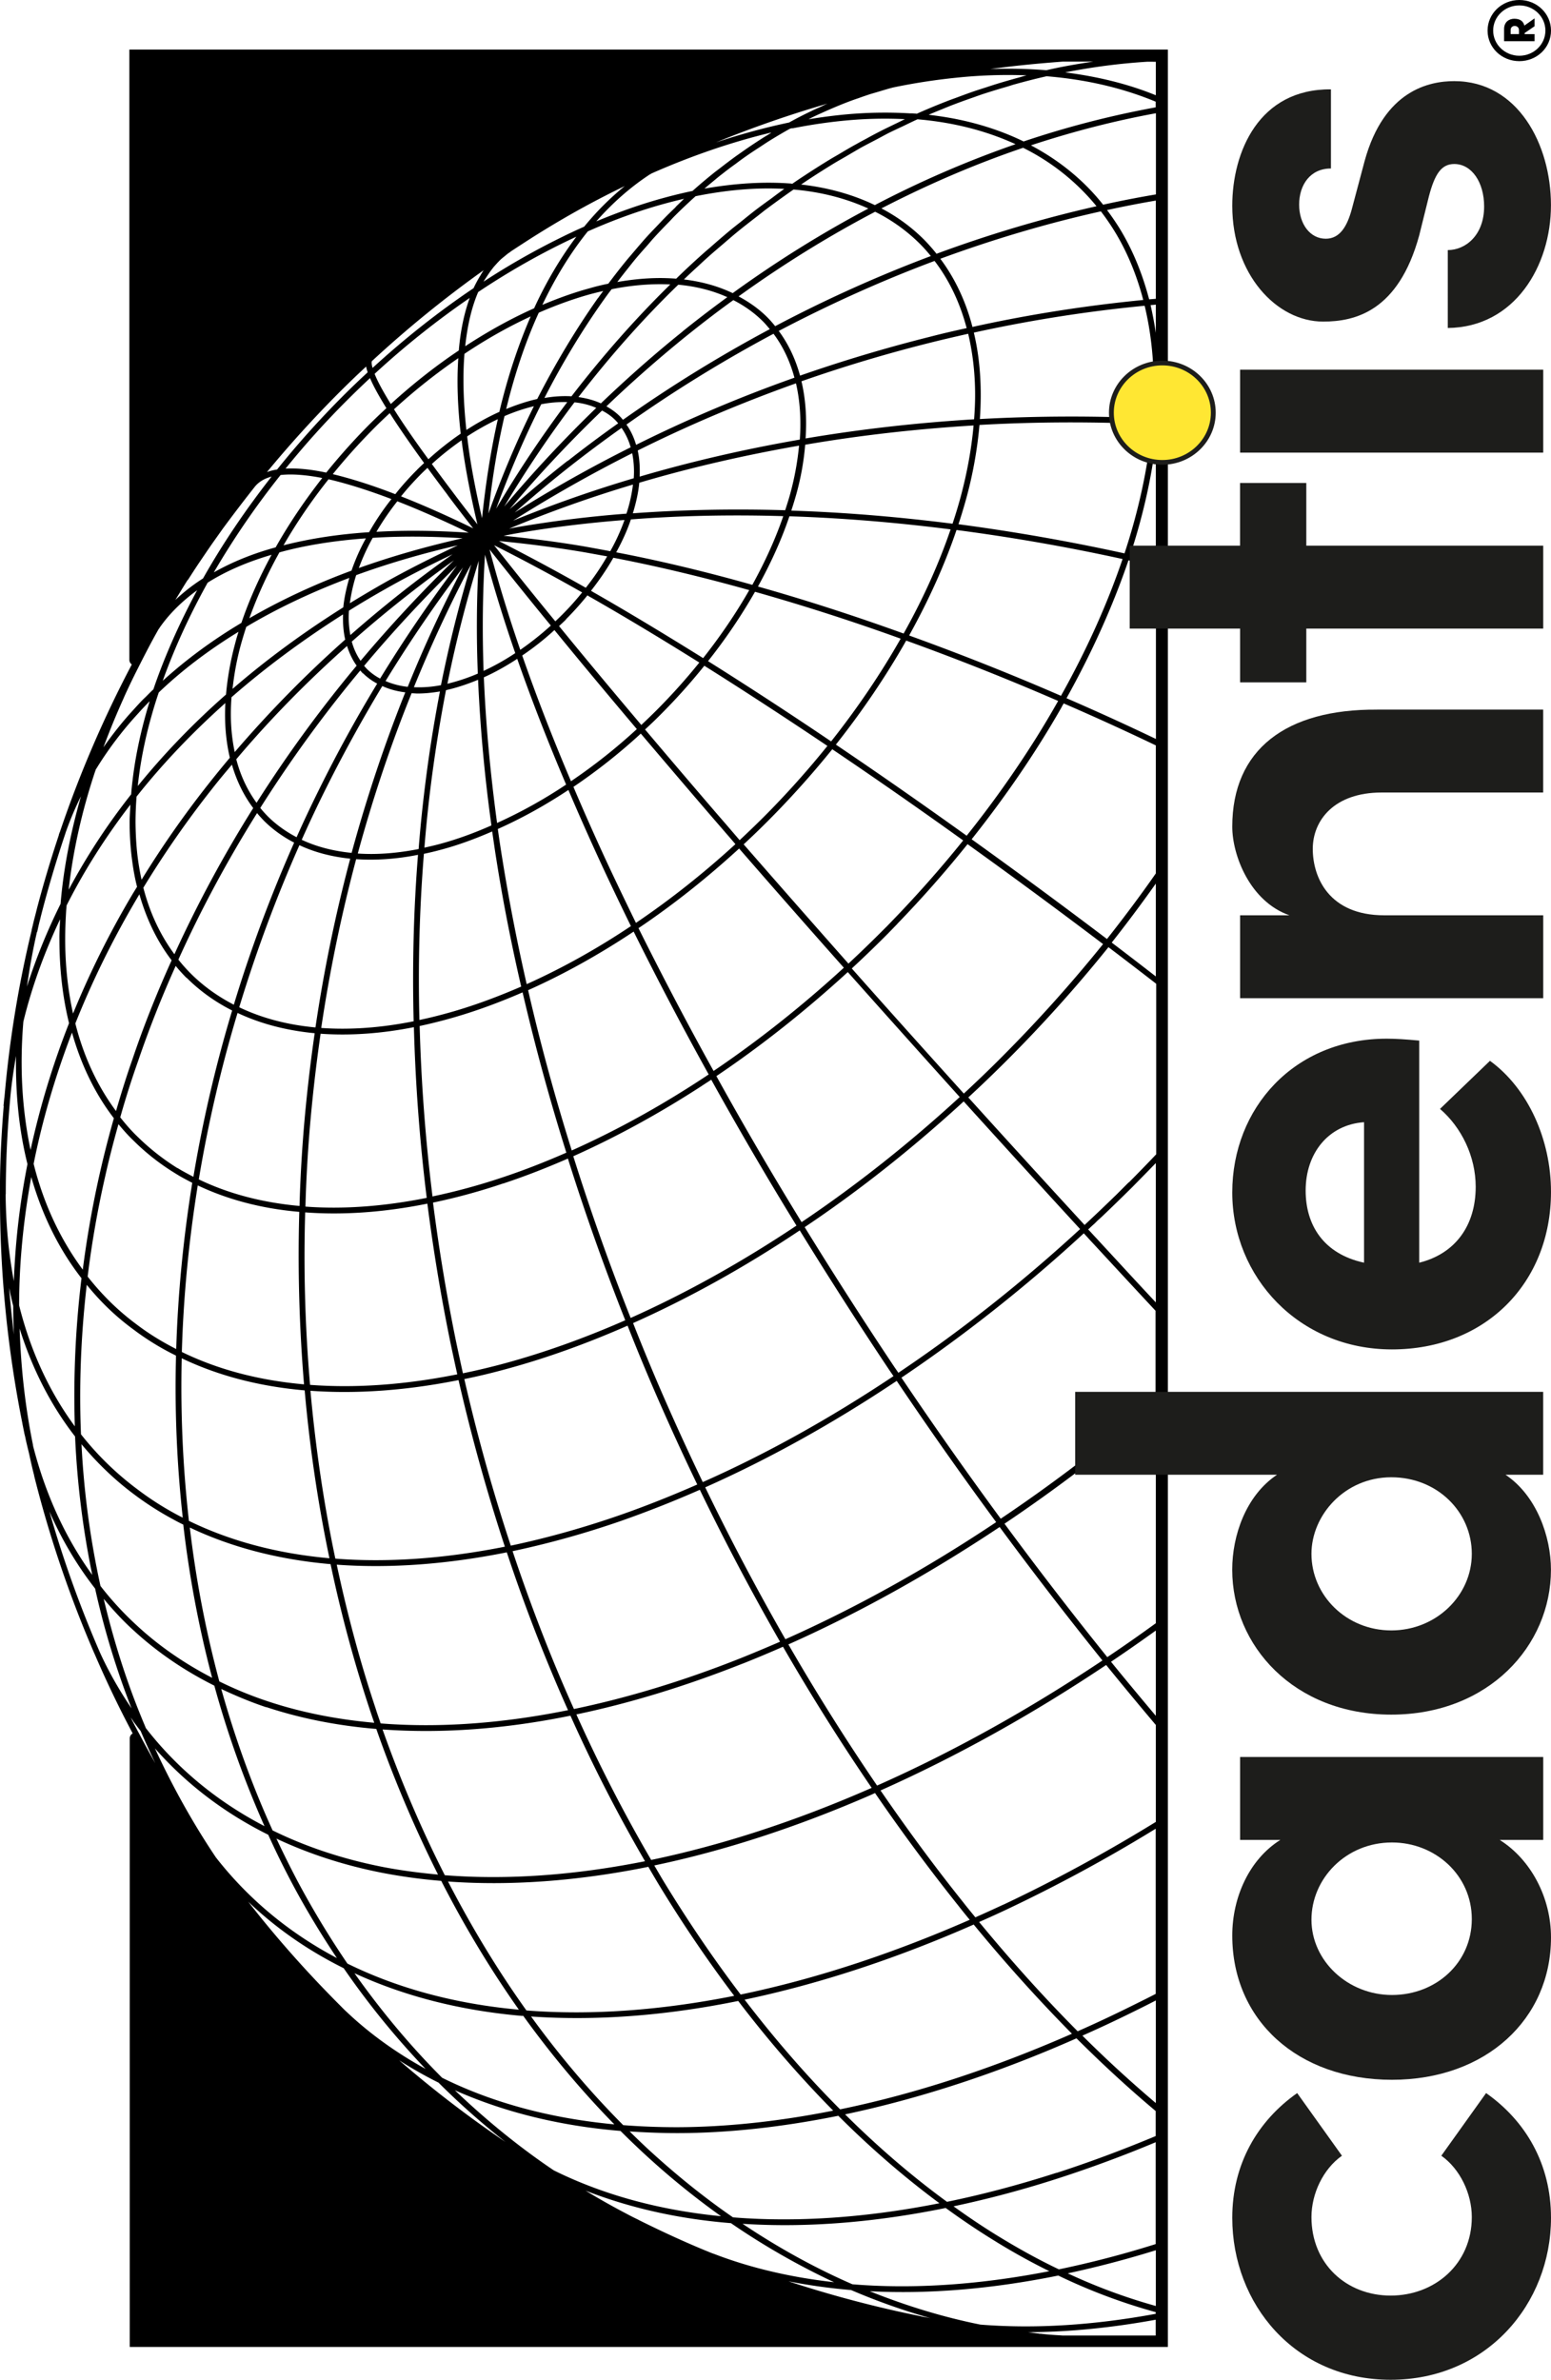
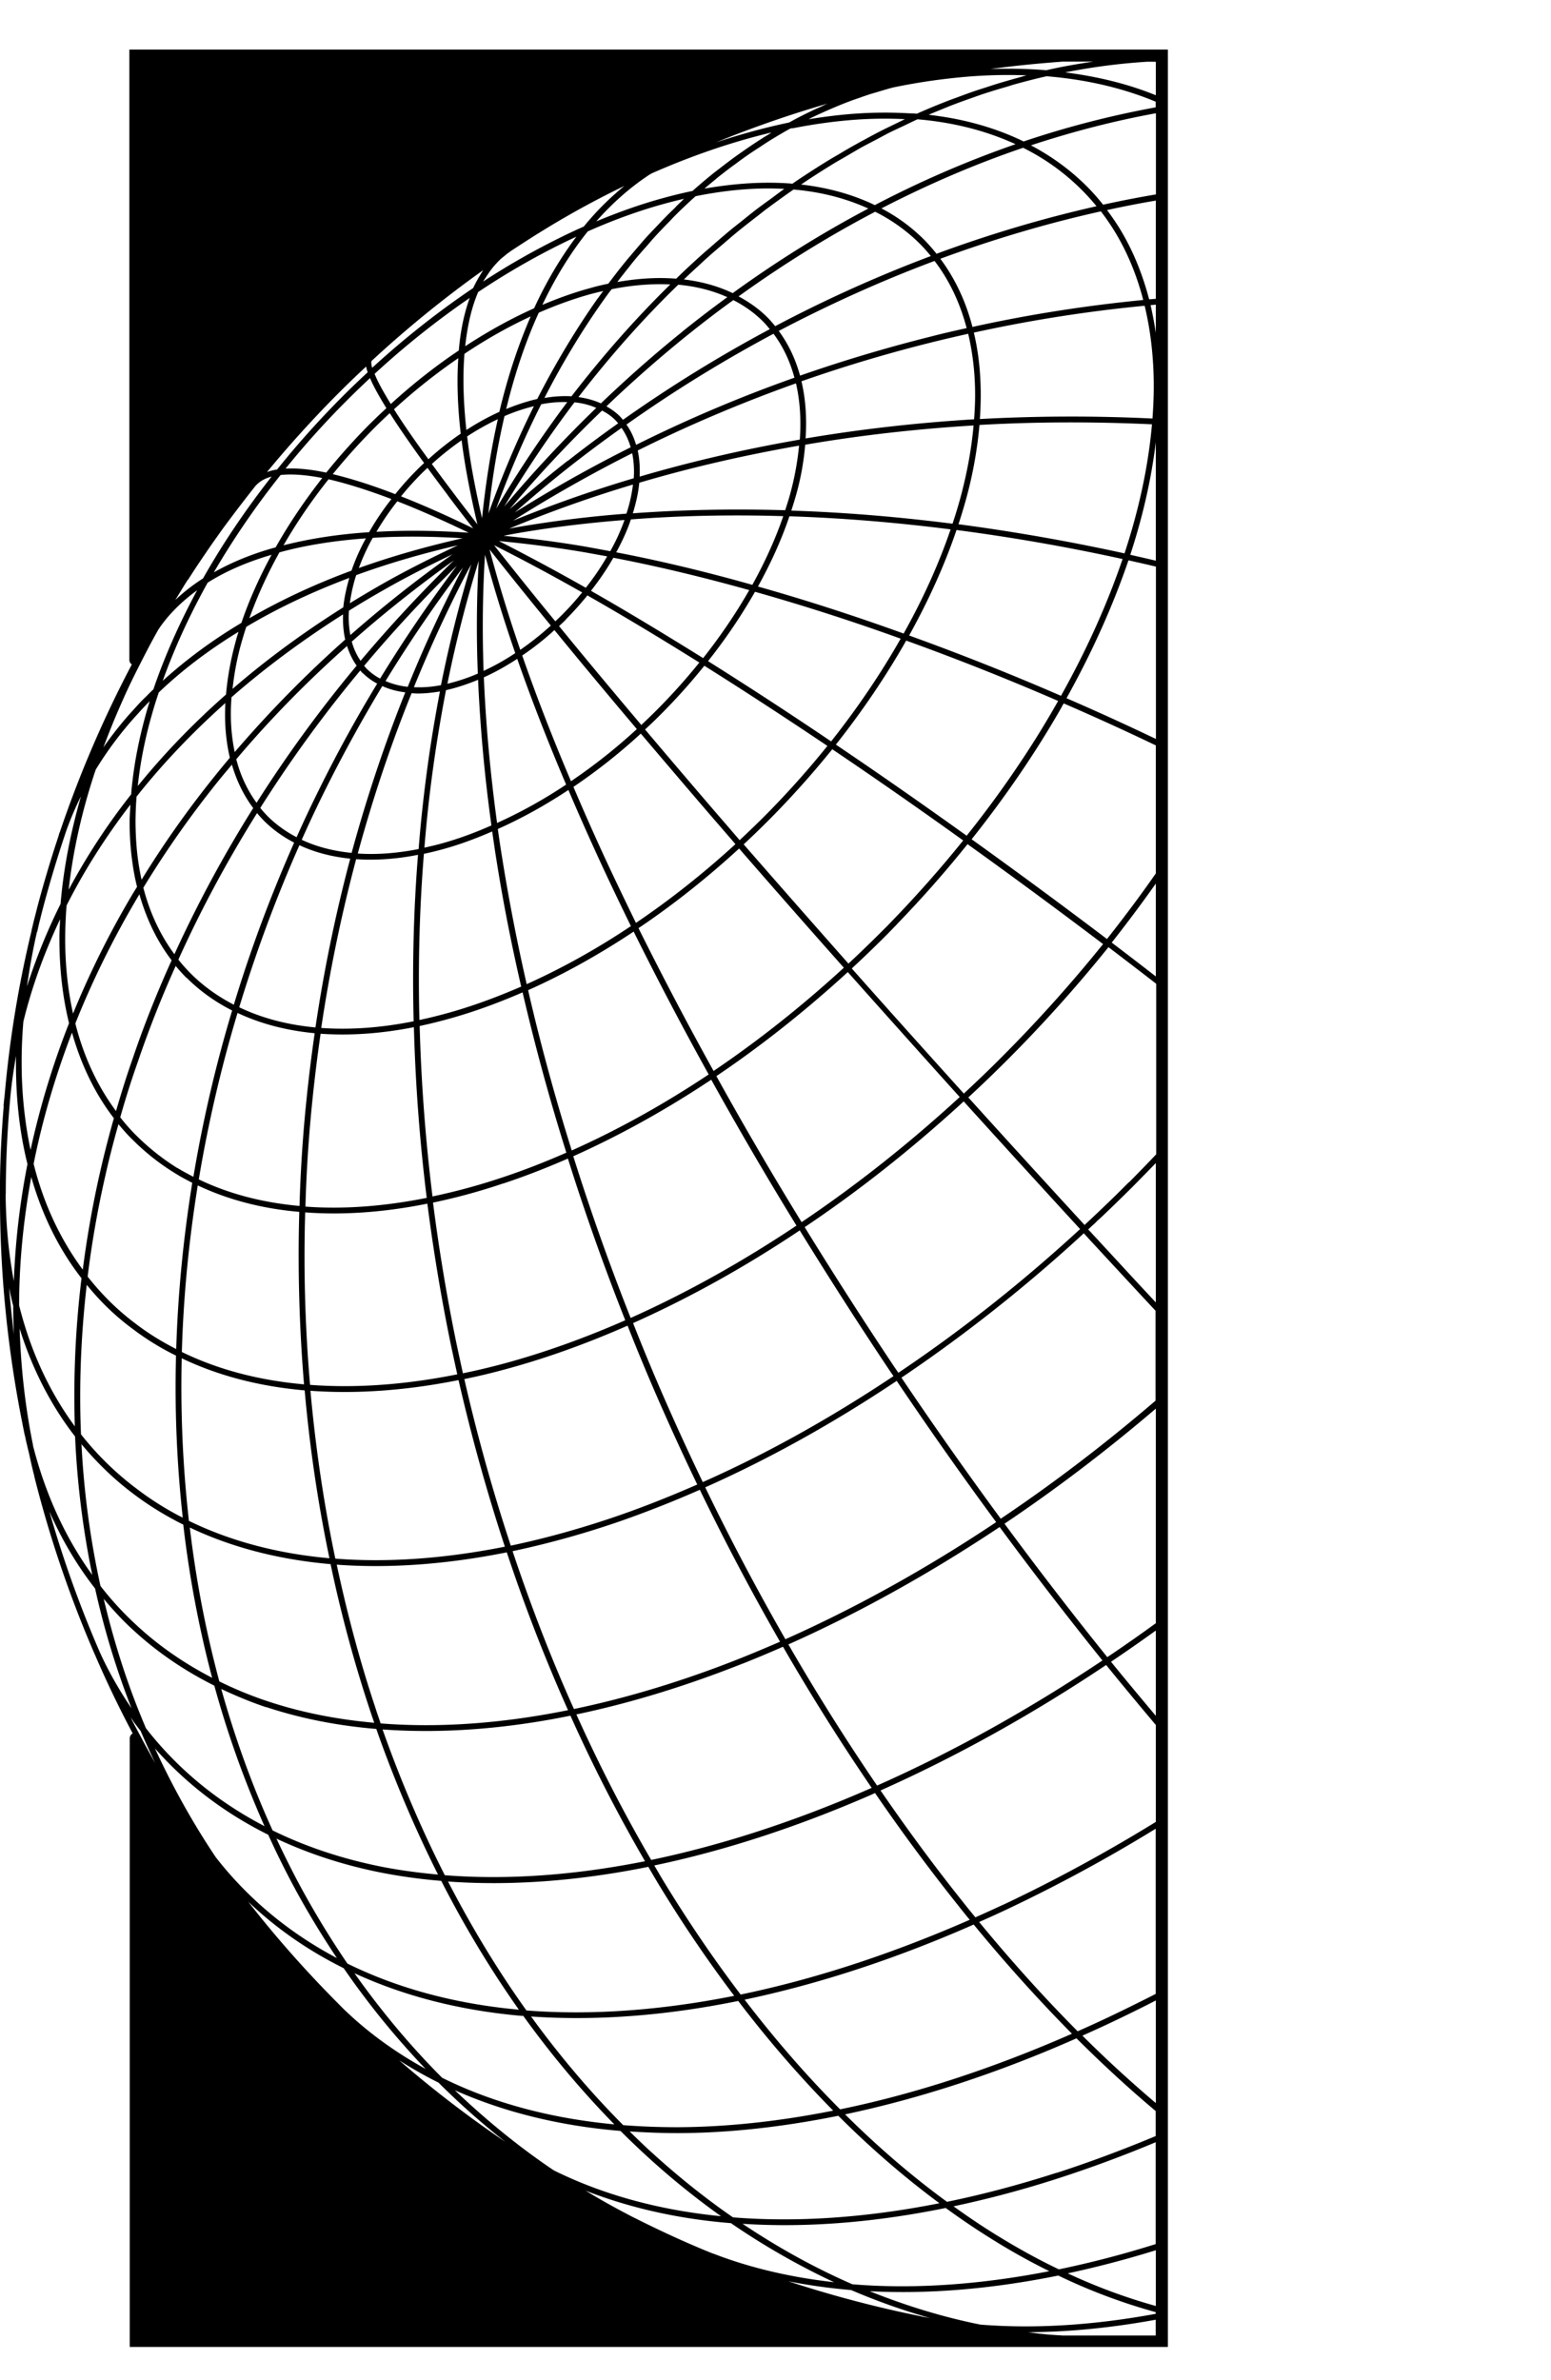
<svg xmlns="http://www.w3.org/2000/svg" width="251" height="385" fill="none">
-   <path fill="#000" d="M20.935 8.078v98.674c0 .311.167.581.395.748a186 186 0 0 0-11.506 26.699c-.02.062-.042.104-.062.166 0 .042-.021.083-.021.104a5 5 0 0 0-.229.603h.021a191 191 0 0 0-3.53 11.822l-.25.998-.125.477c-.124.458-.228.915-.332 1.351 0 .062-.02.104-.041.166-.042.166-.083.353-.125.52v.083a181 181 0 0 0-4.403 26.969c-.062.354-.083.728-.125 1.102l-.041.353h.041c-.332 4.072-.56 8.165-.602 12.176v2.763c0 12.197 1.225 24.455 3.635 36.485 0 .042 0 .084.02.125l.25 1.247c.041.228.103.478.166.706.187.956.436 1.912.664 2.868.229 1.08.478 2.202.79 3.407v.062a186 186 0 0 0 9.014 27.032c.27.624.519 1.247.789 1.829a170 170 0 0 0 6.147 12.82.92.92 0 0 0-.477.81v98.445H189V8.016H20.935zm.478 131.357c.187 1.392.436 2.743.768 4.031-.249.395-.477.769-.706 1.143a146 146 0 0 0-9.657 19.365c-.831-3.782-1.267-7.813-1.267-12.031 0-1.558.062-3.137.166-4.758l.062-.706c2.846-5.652 6.335-11.116 10.323-16.311-.042.956-.125 1.912-.125 2.847 0 2.202.145 4.363.436 6.42m148.978 238.3a33 33 0 0 1-1.994-.187h-.229s-.02-.021-.041-.021c-.602-.062-1.163-.166-1.765-.228 6.583-.021 13.5-.707 20.665-2.016v2.556h-15.058c-.54-.042-1.059-.062-1.578-.104m-11.735-1.662c-6.002-1.205-12.004-3.034-17.903-5.402 9.512.498 19.752-.354 30.51-2.535a93 93 0 0 0 15.764 5.921v.27c-10.011 1.85-19.565 2.452-28.371 1.746m14.829-47.062c-12.773 5.61-25.4 9.745-37.53 12.238-5.317-5.319-10.509-11.282-15.452-17.744 11.963-2.514 24.425-6.587 37.073-12.155a259 259 0 0 0 15.909 17.682zm-15.016-18.077a194 194 0 0 0 4.299-1.953 251 251 0 0 0 24.259-13.131v26.72c-.81.416-1.62.831-2.43 1.226-3.697 1.849-7.02 3.428-10.198 4.82-5.337-5.36-10.696-11.303-15.951-17.682zm-39.877 47.769c-4.673-3.221-9.284-6.94-13.728-11.033-1.101-1.019-2.056-1.954-2.97-2.847 2.596.166 5.171.27 7.684.27 8.246 0 17.031-.976 26.087-2.805 5.213 5.215 10.717 9.973 16.366 14.15-11.839 2.348-23.075 3.116-33.418 2.285zm34.456-1.496c2.7 1.973 5.442 3.802 8.121 5.443a104 104 0 0 0 8.64 4.779c-11.277 2.203-21.994 2.93-31.86 2.12-6.064-2.639-12.046-5.943-17.778-9.787 10.218.665 21.247-.187 32.857-2.555zm-52.193-13.402c-5.296-5.319-10.301-11.22-14.912-17.578 10.426.727 21.704-.104 33.522-2.514 4.922 6.462 10.093 12.404 15.369 17.744-8.765 1.745-17.28 2.66-25.276 2.68-2.825 0-5.753-.104-8.703-.332m19.004-21.131c-4.424-5.818-8.661-12.072-12.607-18.555-.457-.768-.914-1.558-1.37-2.327 11.319-2.368 23.136-6.212 35.141-11.448l.582-.27a313 313 0 0 0 13.583 18.346l.207.27c.52.645 1.018 1.268 1.537 1.891-12.669 5.548-25.13 9.62-37.073 12.093M66.939 165.22c-5.275 1.06-10.301 1.413-14.954 1.081a247 247 0 0 1 5.65-27.302c3.094.207 6.459 0 10.01-.707-.706 8.768-.934 17.828-.706 26.907zm-10.01-27.239c-2.991-.291-5.712-.998-8.1-2.12a206 206 0 0 1 3.572-7.604 240 240 0 0 1 9.47-17.267c1.122.52 2.368.852 3.718 1.018-3.302 8.228-6.23 16.955-8.681 25.952zm.976.083c2.45-8.997 5.379-17.703 8.702-25.91.332 0 .644.041.976.041 1.163 0 2.368-.124 3.614-.332a233 233 0 0 0-1.89 11.303c-.686 4.945-1.205 9.599-1.558 14.191-3.489.686-6.791.935-9.824.727zm16.677-67.923a48 48 0 0 0-5.254 4.156c-2.327-3.18-4.154-5.839-5.567-8.083a95 95 0 0 1 10.406-8.27c-.25 3.616-.125 7.71.394 12.218zm4.653 18.762a849 849 0 0 0 9.906 12.301 48 48 0 0 1-4.943 3.927c-1.952-5.652-3.613-11.095-4.963-16.207zm4.133 16.768a37.6 37.6 0 0 1-5.11 2.867c-.228-6.545-.145-12.82.229-18.803 1.35 5.07 2.99 10.409 4.901 15.936zm-3.469-17.495c4.466 2.244 9.263 4.8 14.31 7.667a44 44 0 0 1-4.34 4.675 753 753 0 0 1-9.949-12.362zm11.693 12.01a49 49 0 0 0 3.469-3.865h.02q.312.219.624.374c5.483 3.138 11.36 6.67 17.467 10.493a98 98 0 0 1-6.896 7.688c-.893.893-1.724 1.683-2.492 2.41-5.317-6.296-9.554-11.386-13.313-15.999.374-.353.768-.706 1.142-1.08zm3.22-5.09a358 358 0 0 0-14.061-7.564c4.424.416 8.951.998 13.562 1.766 1.308.229 2.617.478 3.946.707a41 41 0 0 1-3.448 5.07zm-.353-6.712c-4.404-.748-8.724-1.288-12.96-1.704.726-.145 1.474-.29 2.201-.415 5.504-.956 11.34-1.662 17.363-2.14a32 32 0 0 1-2.305 5.049c-1.433-.27-2.887-.54-4.3-.79m-10.925-3.075c-.374.062-.748.145-1.122.208a204 204 0 0 1 20.022-7.127 24.3 24.3 0 0 1-1.059 4.716h-.083a191 191 0 0 0-17.779 2.203zm-.499-1.08A226 226 0 0 1 102.31 73.32c.249 1.268.353 2.618.249 4.052a208 208 0 0 0-19.523 6.856m.208-1.268c2.99-2.618 6.044-5.194 9.2-7.667a218 218 0 0 1 8.142-6.067 10.4 10.4 0 0 1 1.475 3.137A222 222 0 0 0 83.223 82.96zm8.62-8.415c-3.22 2.514-6.335 5.153-9.388 7.833A209 209 0 0 1 97.43 66.421c.81.416 1.557.935 2.201 1.6.145.145.27.311.415.457a203 203 0 0 0-8.162 6.088zm-10.26 7.397c3.53-5.88 7.33-11.532 11.36-16.85a11.6 11.6 0 0 1 3.53.893 212 212 0 0 0-14.89 15.957m-1.31.353c2.16-5.88 4.59-11.552 7.29-16.892a19 19 0 0 1 4.217-.353 186 186 0 0 0-11.506 17.245m-1.245.707c.581-5.527 1.453-10.805 2.596-15.688a30 30 0 0 1 4.756-1.6c-2.72 5.465-5.172 11.283-7.332 17.288zm-1.039.83c-.748-3.22-1.391-6.357-1.869-9.308a86 86 0 0 1-.54-3.927 41 41 0 0 1 4.964-2.784c-1.122 4.987-1.973 10.368-2.555 16.02m-.685 25.142a30.4 30.4 0 0 1-4.922 1.641 205 205 0 0 1 5.067-19.884 190 190 0 0 0-.145 18.264zm.041.997a253 253 0 0 0 2.16 23.562c-2.803 1.247-5.607 2.265-8.39 3.013-.852.228-1.662.415-2.451.582.353-4.488.851-9.018 1.537-13.838.56-3.948 1.225-7.854 1.952-11.636 1.662-.374 3.385-.935 5.192-1.683m.935-.395c1.849-.831 3.655-1.849 5.4-2.992 2.264 6.483 4.922 13.319 7.913 20.342a77.7 77.7 0 0 1-11.174 6.212c-1.1-8.103-1.827-16.019-2.139-23.562m6.21-3.532a44 44 0 0 0 5.213-4.114c3.76 4.613 8.017 9.724 13.334 16.02a91 91 0 0 1-10.655 8.436c-2.99-7.023-5.628-13.838-7.892-20.342m19.17 12.612c3.759 4.426 7.685 9.039 11.818 13.838l1.37 1.579c.707.831 1.434 1.642 2.14 2.494-5.13 4.695-10.53 8.976-16.096 12.736a769 769 0 0 1-4.134-8.602 412 412 0 0 1-5.981-13.401 93 93 0 0 0 10.883-8.602zm15.93 18.617a2386 2386 0 0 0 16.948 19.282c-6.75 6.192-13.833 11.802-21.081 16.705a583 583 0 0 1-12.15-23.105c5.628-3.781 11.091-8.124 16.283-12.882m-2.035-3.823-1.371-1.579c-4.133-4.8-8.059-9.412-11.818-13.859a66 66 0 0 0 2.555-2.452 97 97 0 0 0 7.041-7.854c6.355 3.99 13.043 8.353 19.917 12.966a145 145 0 0 1-10.322 11.511 177 177 0 0 1-3.884 3.74c-.706-.832-1.412-1.642-2.118-2.473m-3.801-26.99c-6.169-3.844-12.088-7.418-17.612-10.576a11 11 0 0 1-.52-.312c1.35-1.724 2.576-3.511 3.614-5.34 7.041 1.35 14.435 3.117 21.995 5.236-2.139 3.74-4.653 7.439-7.456 10.992zm-14.06-17.1c.975-1.767 1.785-3.553 2.388-5.34h.145c7.83-.603 16.075-.77 24.508-.52-1.247 3.636-2.929 7.356-5.006 11.116-7.56-2.14-14.954-3.906-21.994-5.256zm2.699-6.317c.519-1.704.893-3.345 1.039-4.945 8.266-2.452 16.968-4.446 25.857-6.005a46 46 0 0 1-1.391 7.647c-.229.872-.54 1.828-.852 2.805-8.494-.25-16.761-.084-24.653.498m1.101-5.942c.062-1.476-.021-2.888-.312-4.218 8.204-4.093 16.803-7.73 25.609-10.867.644 2.764.851 5.818.623 9.1-8.91 1.538-17.612 3.554-25.899 5.985zm-.582-5.153c-.353-1.205-.872-2.306-1.557-3.262a222 222 0 0 1 23.801-14.69c1.516 2.015 2.659 4.405 3.386 7.106a228 228 0 0 0-25.63 10.867zm-2.118-4.031c-.166-.187-.332-.395-.519-.582-.644-.644-1.392-1.163-2.16-1.6a206 206 0 0 1 12.918-11.365c2.721-2.182 5.213-4.093 7.622-5.818 1.787.914 3.407 2.057 4.798 3.45.415.415.748.83 1.101 1.246a224 224 0 0 0-23.76 14.669m9.658-14.295c-4.507 3.615-8.952 7.542-13.23 11.635-1.08-.498-2.306-.83-3.635-1.018 5.13-6.649 10.571-12.778 16.158-18.18 2.929.27 5.587.956 7.934 2.015a198 198 0 0 0-7.248 5.548zM92.506 64.116c-1.37-.084-2.845 0-4.403.27 2.846-5.548 6.002-10.784 9.409-15.604.477-.665.955-1.351 1.474-1.995 3.344-.665 6.522-.914 9.492-.769-5.525 5.402-10.904 11.49-15.993 18.098zm4.258-15.895c-3.552 5.028-6.854 10.534-9.824 16.33-1.6.354-3.302.915-5.026 1.622l.374-1.496c1.329-5.133 2.97-9.87 4.901-14.088 2.908-1.267 5.795-2.306 8.557-3.054a60 60 0 0 1 1.87-.457c-.27.374-.561.748-.831 1.143zm-15.41 16.227a56 56 0 0 0-.54 2.182c-1.808.81-3.594 1.807-5.339 2.93-.498-4.572-.602-8.707-.311-12.322 3.572-2.39 7.165-4.405 10.717-6.046-1.745 4.03-3.282 8.456-4.528 13.256m-6.149 10.244c.52 3.2 1.226 6.628 2.057 10.139-1.392-1.808-2.763-3.574-4.05-5.298a346 346 0 0 1-3.324-4.468c1.517-1.392 3.137-2.66 4.819-3.843.125 1.06.29 2.181.498 3.47m-2.762 5.402c1.308 1.745 2.7 3.553 4.133 5.381-4.195-2.036-8.12-3.781-11.672-5.173.955-1.206 2.014-2.37 3.22-3.595.352-.353.705-.686 1.058-1.018a333 333 0 0 0 3.261 4.384zm-1.08 30.751a18.7 18.7 0 0 1-4.382.332c2.638-6.482 5.545-12.778 8.66-18.72.208-.395.416-.77.624-1.143-1.911 6.254-3.552 12.799-4.902 19.531m-2.742 27.281a44 44 0 0 0 2.763-.665c2.741-.727 5.504-1.745 8.266-2.95.228 1.516.436 3.054.685 4.571 1.039 6.607 2.389 13.505 4.009 20.528-4.258 1.849-8.453 3.366-12.503 4.447a69 69 0 0 1-3.967.955c-.229-9.079.02-18.118.727-26.886zm12.67.81a208 208 0 0 1-.727-4.82c3.821-1.704 7.664-3.823 11.423-6.317a429 429 0 0 0 5.92 13.277 541 541 0 0 0 4.195 8.748c-5.463 3.657-11.133 6.815-16.865 9.391a313 313 0 0 1-3.946-20.279m21.247 11.761a572 572 0 0 0 12.15 23.125c-.042.021-.083.063-.125.083-7.248 4.821-14.642 8.914-22.036 12.218-2.7-8.602-5.088-17.329-7.062-25.931 5.816-2.597 11.548-5.797 17.073-9.475zm10.924 25.058h.021v-.021c.042-.021.083-.063.125-.083.498-.333.997-.644 1.495-.977a609 609 0 0 0 13.791 23.604c-8.806 5.88-17.82 10.908-26.834 14.939a382 382 0 0 1-9.284-26.159c6.916-3.096 13.853-6.878 20.645-11.283zm15.972 23.312a729 729 0 0 0 14.476 22.565l.685.997c-10.218 6.815-20.582 12.591-30.863 17.142a413 413 0 0 1-5.462-11.823 346 346 0 0 1-5.815-13.9c9.076-4.052 18.131-9.08 26.979-15.002zm-13.5-24.975c7.311-4.924 14.455-10.596 21.268-16.83a4381 4381 0 0 0 18.11 20.217c-8.162 7.501-16.781 14.316-25.587 20.238a593 593 0 0 1-13.791-23.625m4.382-37.462c1.412-1.309 2.7-2.556 3.926-3.782a149 149 0 0 0 10.446-11.635 886 886 0 0 1 21.185 14.752c-3.801 4.737-7.913 9.35-12.233 13.776l-.042.041c-.083.104-.186.187-.29.291l-.104.104-.374.374-.104.104-.145.145-.166.167c-1.6 1.6-3.323 3.262-5.11 4.924a3675 3675 0 0 1-16.947-19.282zm14.186-16.685a708 708 0 0 0-19.918-12.986 89.5 89.5 0 0 0 7.601-11.22 349 349 0 0 1 23.573 7.584c-3.198 5.631-6.978 11.22-11.256 16.622m-11.839-25.057c2.119-3.844 3.842-7.647 5.089-11.366 8.349.27 17.113.977 26.086 2.12-1.89 5.547-4.445 11.22-7.602 16.85-8.058-2.909-15.971-5.464-23.573-7.605m5.4-12.301a67 67 0 0 0 .789-2.576 43 43 0 0 0 1.454-8.062c8.827-1.517 18.007-2.556 27.249-3.117-.332 3.72-1.038 7.646-2.118 11.657a75 75 0 0 1-1.288 4.238c-8.972-1.143-17.737-1.85-26.086-2.12zm2.305-11.636c.229-3.324 0-6.44-.664-9.266a236 236 0 0 1 20.977-6.275c1.911-.478 3.884-.935 6.002-1.413.727 3.075 1.122 6.379 1.122 9.91 0 1.289-.063 2.598-.167 3.928-9.263.56-18.422 1.6-27.249 3.096zm20.084-16.455a244 244 0 0 0-20.977 6.274c-.747-2.722-1.91-5.153-3.447-7.23 8.224-4.322 16.698-8.145 25.214-11.324 2.367 3.096 4.112 6.753 5.192 10.867-2.098.457-4.071.914-5.982 1.413m-25.006-1.725c-.394-.499-.81-.977-1.288-1.455-1.35-1.35-2.928-2.451-4.631-3.366 7.145-5.152 14.559-9.744 22.098-13.692a27.8 27.8 0 0 1 7.249 5.194 26 26 0 0 1 1.765 1.974 218 218 0 0 0-25.193 11.345m-6.854-5.34c-2.347-1.122-4.984-1.87-7.913-2.223a105 105 0 0 1 2.223-2.078c.581-.54 1.163-1.08 1.765-1.62.955-.852 1.911-1.642 2.866-2.473.54-.457 1.08-.935 1.641-1.392 1.163-.956 2.347-1.87 3.531-2.785.353-.27.727-.581 1.08-.851a173 173 0 0 1 4.631-3.346c4.445.374 8.495 1.434 12.109 3.076-7.477 3.947-14.85 8.54-21.933 13.671zm9.554-17.723c-4.424-.354-9.159-.063-14.144.81a61 61 0 0 1 1.309-1.101c.477-.395.955-.81 1.454-1.185a55 55 0 0 1 2.201-1.662c.478-.353.935-.706 1.412-1.039a65 65 0 0 1 2.472-1.662c.415-.27.81-.54 1.225-.81a79 79 0 0 1 3.78-2.244h.042s.166-.063.249-.063h.166c3.573-.706 7-1.163 10.219-1.392a67 67 0 0 1 7.913-.083c-.561.27-1.122.561-1.703.831-.582.291-1.163.561-1.745.852-.914.457-1.828.935-2.721 1.434-.54.29-1.1.582-1.64.893-.997.54-1.973 1.122-2.95 1.704-.457.27-.913.52-1.35.79a133 133 0 0 0-4.257 2.7c-.644.416-1.288.853-1.911 1.289zm-1.246.872c-.748.52-1.475 1.08-2.202 1.62-.643.458-1.266.915-1.91 1.393-.976.727-1.911 1.496-2.866 2.265-.582.457-1.164.914-1.724 1.371a143 143 0 0 0-3.24 2.784c-.416.354-.831.707-1.246 1.08a128 128 0 0 0-4.279 3.99 37 37 0 0 0-1.558-.083h-.02c-2.513-.083-5.193.145-7.955.623.457-.602.914-1.184 1.371-1.766.436-.54.872-1.101 1.308-1.641.644-.79 1.329-1.559 1.994-2.306.415-.458.81-.956 1.225-1.413a97 97 0 0 1 2.472-2.598c.291-.29.582-.623.872-.914a84 84 0 0 1 3.427-3.241c5.047-1.018 9.845-1.434 14.331-1.184zm-17.55 2.93c-.457.436-.914.873-1.371 1.33-.706.706-1.391 1.454-2.097 2.181-.416.437-.831.873-1.247 1.33-.768.852-1.516 1.745-2.263 2.618-.312.374-.624.727-.935 1.101a110 110 0 0 0-2.99 3.824c-.998.207-1.995.436-2.97.727-2.493.665-5.09 1.6-7.706 2.7 2.118-4.446 4.59-8.456 7.352-11.884 4.3-1.912 8.578-3.45 12.752-4.571a80 80 0 0 1 2.825-.707c-.457.437-.914.894-1.371 1.33zM86.462 49.862c-3.697 1.642-7.456 3.72-11.174 6.15.353-3.345 1.039-6.316 2.098-8.768 5.255-3.511 10.593-6.503 15.889-8.955-2.555 3.407-4.86 7.272-6.834 11.573zM74.25 56.698c-3.822 2.556-7.519 5.485-11.008 8.664-1.287-2.098-2.16-3.698-2.617-4.882a138 138 0 0 1 15.39-12.28c-.893 2.452-1.495 5.298-1.765 8.477zM68.621 74.92c-.394.374-.789.727-1.162 1.122a45 45 0 0 0-3.49 3.906c-3.738-1.454-7.124-2.514-10.114-3.241a99 99 0 0 1 6.77-7.522 78 78 0 0 1 2.451-2.347c1.433 2.244 3.26 4.903 5.566 8.082zm-4.34 6.171c3.53 1.371 7.414 3.096 11.568 5.09-5.275-.353-10.28-.415-14.933-.145a43 43 0 0 1 3.386-4.945zm10.53 10.93a217 217 0 0 0-8.827 19.094 12.4 12.4 0 0 1-3.593-.935 224 224 0 0 1 12.544-18.388c-.041.083-.083.145-.124.228m-13.293 17.764a9.2 9.2 0 0 1-2.118-1.537c-.166-.167-.311-.354-.478-.52 4.673-5.589 9.72-11.012 15.017-16.206a227 227 0 0 0-12.441 18.284zm-3.157-2.867a10.2 10.2 0 0 1-1.432-3.117c5.15-4.571 10.696-8.955 16.532-13.152a226 226 0 0 0-15.1 16.248zm.374 1.994a9.8 9.8 0 0 0 2.306 1.683 224 224 0 0 0-9.471 17.267 205 205 0 0 0-3.572 7.584c-1.703-.894-3.261-1.995-4.611-3.325a19 19 0 0 1-1.267-1.413 210 210 0 0 1 16.18-22.232c.145.146.27.312.415.457zm-10.28 27.822c2.43 1.143 5.192 1.87 8.224 2.182a247 247 0 0 0-5.628 27.302c-4.549-.416-8.702-1.517-12.337-3.263a230 230 0 0 1 9.74-26.221m3.406 30.502c4.714.332 9.782 0 15.12-1.06.249 9.142.934 18.409 2.077 27.614-6.958 1.392-13.563 1.87-19.627 1.413.104-3.969.332-8.083.664-12.218a261 261 0 0 1 1.787-15.729zm16.054-1.247a78 78 0 0 0 4.196-1.018c4.029-1.081 8.204-2.576 12.461-4.426a351 351 0 0 0 7.083 25.931c-3.552 1.558-7.083 2.93-10.489 4.052a100 100 0 0 1-11.174 3.033 288 288 0 0 1-2.077-27.593zm13.542 25.474h.062v-.021c.042 0 .083-.021.125-.042 3.323-1.101 6.791-2.452 10.26-3.968a381 381 0 0 0 9.284 26.159c-6.522 2.867-13.023 5.194-19.316 6.919a114 114 0 0 1-6.957 1.662c-.395-1.808-.79-3.616-1.164-5.402a306 306 0 0 1-3.676-22.212 98 98 0 0 0 11.34-3.095zm.685 29.961c6.335-1.725 12.857-4.073 19.42-6.961a345 345 0 0 0 5.815 13.88 412 412 0 0 0 5.462 11.822c-4.216 1.85-8.453 3.533-12.565 4.966-5.982 2.078-11.9 3.719-17.612 4.925a295 295 0 0 1-7.519-26.949c2.16-.437 4.445-.977 7-1.683m18.443 24.601a178 178 0 0 0 12.67-5.008 393 393 0 0 0 12.98 24.58c-2.222.956-4.34 1.85-6.417 2.681-9.201 3.657-18.256 6.399-26.938 8.207-3.655-8.124-6.978-16.705-9.928-25.536a146 146 0 0 0 17.633-4.924m19.586 23.125a196 196 0 0 0 6.542-2.742 356 356 0 0 0 14.352 22.834l-.437.187c-12.025 5.257-23.884 9.101-35.245 11.47-4.361-7.459-8.432-15.376-12.108-23.541 8.66-1.808 17.695-4.572 26.875-8.208zm7.414-3.116c11.423-5.091 22.93-11.49 34.187-18.991a659 659 0 0 0 16.636 21.588c-11.984 7.999-24.238 14.814-36.471 20.237a357 357 0 0 1-14.352-22.834m-.477-.831a393 393 0 0 1-12.981-24.581c10.322-4.591 20.728-10.368 30.988-17.224a649 649 0 0 0 16.096 22.855c-11.236 7.501-22.701 13.859-34.083 18.929zm17.591-44.112a727 727 0 0 1-14.476-22.564c8.869-5.942 17.509-12.799 25.733-20.341a3905 3905 0 0 0 18.838 20.653c-9.367 8.623-19.253 16.435-29.409 23.25zm-6.812-64.452a199 199 0 0 0 5.151-4.945l.083-.083.083-.083.519-.52c.415-.436.831-.852 1.246-1.288l.063-.062.041-.042.104-.104s.041-.041.041-.062a184 184 0 0 0 11.361-12.882 1056 1056 0 0 1 21.933 16.165 232 232 0 0 1-16.325 18.201c-1.973 1.995-4.071 3.989-6.21 5.984-6.542-7.251-12.482-13.859-18.111-20.217zm18.568-21.422c-7.02-5.028-14.123-9.994-21.185-14.752 4.32-5.465 8.142-11.116 11.382-16.83a420 420 0 0 1 24.59 9.765 162 162 0 0 1-3.572 6.005 171 171 0 0 1-11.215 15.771zm-9.326-32.413c3.178-5.714 5.753-11.428 7.664-17.059a318 318 0 0 1 26.875 4.696c-2.471 7.272-5.815 14.711-9.969 22.128a419 419 0 0 0-24.591-9.765zm7.976-17.973a91 91 0 0 0 1.246-4.114 68 68 0 0 0 2.16-11.968c9.159-.52 18.547-.54 27.914-.104-.582 6.649-2.057 13.651-4.445 20.882a326 326 0 0 0-26.875-4.717zm3.468-17.038c.353-5.028.042-9.745-.976-13.983a232 232 0 0 1 27.644-4.343c.976 4.073 1.474 8.457 1.474 13.07 0 1.682-.083 3.407-.207 5.173a272 272 0 0 0-27.935.083m-1.205-14.918c-1.08-4.156-2.824-7.833-5.192-11.012 8.536-3.138 17.259-5.735 25.982-7.667a39 39 0 0 1 2.14 3.096c2.056 3.324 3.634 7.105 4.714 11.24-9.367.915-18.65 2.369-27.644 4.364zm-5.794-11.802a30 30 0 0 0-2.036-2.306 28.2 28.2 0 0 0-6.895-5.05c7.56-3.905 15.265-7.21 22.929-9.806a36 36 0 0 1 11.88 9.453c-8.681 1.954-17.384 4.55-25.878 7.688zm-9.969-7.875c-3.573-1.724-7.581-2.846-11.963-3.345.311-.208.643-.436.955-.644a143 143 0 0 1 4.382-2.784c.789-.478 1.599-.915 2.389-1.392.685-.395 1.37-.81 2.077-1.206.768-.415 1.537-.81 2.326-1.225.727-.374 1.454-.79 2.201-1.164.769-.374 1.537-.727 2.326-1.101.727-.353 1.454-.707 2.181-1.039 5.857.499 11.153 1.87 15.868 4.03a167.5 167.5 0 0 0-22.722 9.829zm6.708-14.814h-.041c-.229 0-.457-.042-.707-.042h-.29a69 69 0 0 0-8.786.042c-2.43.166-4.984.478-7.643.914.208-.104.395-.208.602-.312.478-.228.956-.457 1.434-.665a77 77 0 0 1 2.326-1.018c.54-.228 1.1-.457 1.64-.665q1.029-.405 2.057-.748a70 70 0 0 1 1.931-.665c.478-.145.935-.27 1.412-.415.769-.229 1.558-.478 2.327-.665a99 99 0 0 1 10.052-1.558 80 80 0 0 1 11.506-.395c-.415.104-.831.229-1.246.353-.644.166-1.288.353-1.932.54a77 77 0 0 0-3.094.956c-.623.208-1.246.395-1.869.603-1.122.374-2.223.79-3.344 1.205-.52.187-1.039.374-1.558.582a106 106 0 0 0-4.777 1.994zm-15.888-.935c-.374.166-.748.332-1.122.52a60 60 0 0 0-3.635 1.87h-.062c-3.821.81-7.747 1.87-11.734 3.199a183 183 0 0 1 18.048-6.275c-.498.208-.976.457-1.475.686zm-7.623 4.03c-.249.146-.498.333-.768.479-.457.27-.893.56-1.35.851-.789.52-1.579 1.04-2.368 1.6-.436.312-.893.624-1.329.935a97 97 0 0 0-2.472 1.87c-.353.27-.727.54-1.08.831a87 87 0 0 0-3.364 2.847 75 75 0 0 0-4.486 1.08c-3.635.977-7.353 2.286-11.091 3.844 2.658-3.013 5.587-5.589 8.744-7.646h.062l.083-.083.374-.166c6.459-2.826 12.835-4.987 18.983-6.462zm-30.26 15.19c-.603.27-1.226.54-1.828.83-.042 0-.083.042-.125.063-.374.166-.768.353-1.142.54-.02 0-.062.02-.083.041a119 119 0 0 0-13.106 7.418c.021-.041.042-.104.084-.145.103-.167.207-.333.311-.478.228-.354.457-.686.685-1.018.146-.208.312-.395.457-.603.208-.25.416-.478.623-.706.187-.208.395-.416.582-.603.208-.187.415-.353.623-.52.208-.166.415-.353.644-.519l.187-.125s.125-.083.187-.145c.145-.104.311-.208.498-.332a497 497 0 0 1 2.659-1.725c.81-.52 1.62-1.018 2.43-1.517a145 145 0 0 1 12.877-7.023 45.6 45.6 0 0 0-6.564 6.566m-16.74 7.812c-.084.145-.187.29-.27.436-.312.54-.623 1.122-.894 1.704-5.711 3.844-11.194 8.186-16.345 12.903-.208-.727-.145-1.018-.104-1.102a183 183 0 0 1 18.09-14.71c-.166.228-.311.498-.477.748zM62.536 66.027c-.81.748-1.64 1.538-2.617 2.493a101 101 0 0 0-7.124 7.938c-2.534-.54-4.735-.748-6.584-.644A139 139 0 0 1 56.16 64.76c1.33-1.33 2.555-2.494 3.718-3.595.519 1.226 1.391 2.826 2.637 4.841zM53.17 77.538c2.97.686 6.397 1.766 10.177 3.2a42.6 42.6 0 0 0-3.614 5.36c-5.067.333-9.699 1.06-13.853 2.12a87 87 0 0 1 7.29-10.68m7.145 9.475c4.527-.291 9.408-.25 14.56.062-5.92 1.33-11.549 2.95-16.803 4.82a34 34 0 0 1 2.243-4.882m13.77 1.205c-4.175 1.974-8.287 4.03-12.17 6.233a203 203 0 0 0-5.297 3.138 26 26 0 0 1 1.018-4.53l.083-.041c5.13-1.87 10.633-3.47 16.366-4.8M62.39 95.282c3.468-1.974 7.124-3.823 10.841-5.61A203 203 0 0 0 56.7 102.741c-.229-1.205-.332-2.514-.229-3.947a150 150 0 0 1 5.92-3.512m-4.673 12.405a211 211 0 0 0-16.2 22.19c-1.475-2.036-2.596-4.384-3.282-7.043 5.38-6.379 11.403-12.529 17.924-18.326.374 1.163.872 2.244 1.558 3.179M41.6 131.539c.332.416.706.811 1.121 1.247 1.413 1.413 3.074 2.597 4.881 3.532-3.822 8.623-7.103 17.433-9.761 26.222-2.617-1.351-4.964-3.034-6.979-5.049a26 26 0 0 1-1.994-2.244c3.614-8.02 7.892-15.978 12.732-23.708m-11.402 26.638c2.118 2.119 4.61 3.906 7.372 5.298a218 218 0 0 0-6.272 26.907 59 59 0 0 1-1.931-1.039l-.623-.374h-.042c-.02 0-.041-.021-.062-.041a37.5 37.5 0 0 1-6.418-5.07c-.934-.894-1.828-1.912-2.762-3.096a145 145 0 0 1 2.887-9.101 175 175 0 0 1 6.085-15.396 26 26 0 0 0 1.765 1.953zm1.806 33.597c4.86 2.307 10.385 3.761 16.429 4.28-.27 9.247 0 18.638.768 27.905-7.331-.644-13.977-2.411-19.772-5.236.25-8.872 1.122-17.931 2.575-26.949m17.135-8.893c-.332 4.156-.56 8.249-.665 12.218-6.002-.541-11.485-1.974-16.303-4.301a218 218 0 0 1 6.272-26.928c3.697 1.745 7.892 2.846 12.482 3.283a259 259 0 0 0-1.786 15.728m.25 13.257c6.126.457 12.772 0 19.772-1.413a306 306 0 0 0 3.676 22.211c.374 1.807.768 3.594 1.163 5.402-8.391 1.683-16.387 2.265-23.823 1.704a241 241 0 0 1-.789-27.904m24.819 27.135a302 302 0 0 0 7.497 26.949c-9.72 1.932-18.941 2.597-27.436 1.932-1.849-8.789-3.199-17.931-4.03-27.156 7.478.54 15.536-.042 23.948-1.725zm7.809 27.863a274 274 0 0 0 9.907 25.536c-10.696 2.161-20.894 2.888-30.323 2.14-.27-.81-.561-1.6-.81-2.41-2.493-7.459-4.59-15.272-6.294-23.271 8.537.623 17.779-.042 27.52-1.995m10.301 26.429a250 250 0 0 0 12.067 23.542c-11.444 2.285-22.347 3.054-32.4 2.264-3.8-7.48-7.186-15.417-10.073-23.582 9.47.685 19.69-.042 30.386-2.224zm12.586 24.414c.499.873 1.018 1.746 1.537 2.618a215 215 0 0 0 12.379 18.285c-11.88 2.368-23.2 3.179-33.626 2.368-4.61-6.441-8.868-13.464-12.69-20.861 10.074.728 20.957-.062 32.38-2.368zm-20.208 24.165c4.548 6.316 9.492 12.196 14.725 17.536-10.343-.976-19.71-3.49-27.872-7.542-5.11-5.111-9.865-10.805-14.185-16.913 8.017 3.698 17.072 6.025 27.02 6.898h.312zm-2.887 20.383a184 184 0 0 1-17.218-13.215 68 68 0 0 0 6.377 3.615 121 121 0 0 0 10.841 9.6m-8.162-8.353c7.954 3.532 16.947 5.756 26.771 6.566a139 139 0 0 0 3.78 3.636 127 127 0 0 0 12.483 10.16c-9.99-.976-19.087-3.47-27.063-7.417-5.649-3.803-11.007-8.187-15.992-12.945zm44.612 21.464a117.4 117.4 0 0 0 16.719 9.578c-6.978-.789-13.541-2.306-19.502-4.613-.021 0-.042 0-.083-.02-.395-.146-.769-.312-1.142-.457-3.386-1.393-6.875-2.992-10.655-4.862-.083-.042-.187-.084-.312-.167a38 38 0 0 1-1.848-.935 118 118 0 0 1-6.667-3.76c7.124 2.784 14.995 4.571 23.49 5.256zm19.482 10.846a105 105 0 0 0 12.773 4.529c-.042 0-.083 0-.125-.021-.395-.083-.81-.145-1.205-.228-.062 0-.103-.021-.166-.042a188 188 0 0 1-21.413-5.651 93 93 0 0 0 10.156 1.413zm35.058-2.702a164 164 0 0 0 14.248-3.74v9.018a91.5 91.5 0 0 1-14.248-5.278m-1.433-.644c-3.178-1.516-6.335-3.241-9.699-5.298-2.43-1.475-4.902-3.137-7.353-4.904a168 168 0 0 0 16.948-4.529 200 200 0 0 0 15.764-5.839v16.477a161 161 0 0 1-15.681 4.093zm-.395-15.625c-5.919 1.912-11.859 3.491-17.716 4.696-5.691-4.155-11.215-8.913-16.491-14.149 12.109-2.556 24.716-6.67 37.447-12.301 4.32 4.301 8.62 8.249 12.815 11.76v4.052c-5.379 2.244-10.779 4.259-16.055 5.963zm4.196-22.19c3.074-1.351 6.314-2.888 9.886-4.675.664-.333 1.329-.665 1.994-1.018v16.601a200 200 0 0 1-11.88-10.908m-12.794-21.194a267 267 0 0 1-4.528 2.057c-.561-.685-1.142-1.392-1.703-2.098l-.208-.27c-4.548-5.673-9.055-11.781-13.437-18.16 12.254-5.465 24.528-12.28 36.512-20.3a637 637 0 0 0 8.038 9.703v15.688c-8.08 4.965-16.366 9.474-24.653 13.38zm17.425-39.29a287 287 0 0 0 7.249-5.049v13.796c-2.493-2.971-4.943-5.901-7.249-8.747m-.602-.748a634 634 0 0 1-16.636-21.588c8.328-5.59 16.553-11.844 24.487-18.617v34.719a250 250 0 0 1-7.851 5.486m-17.218-22.357a680 680 0 0 1-16.096-22.856c10.177-6.856 20.105-14.689 29.513-23.354l.686.748c.332.374.685.748 1.017 1.102l2.825 3.054c2.368 2.556 4.714 5.09 7.082 7.625v14.544c-8.121 6.961-16.532 13.381-25.048 19.095zm18.651-41.95-2.804-3.034c-.332-.374-.685-.727-1.018-1.101-.228-.249-.456-.499-.706-.748.104-.104.208-.187.312-.291.166-.166.353-.332.54-.499.041-.041.083-.083.145-.124l.125-.125.27-.27c.104-.104.208-.208.311-.291l.021-.021c.042-.02.062-.062.104-.083l.187-.187s.041-.041.062-.041a353 353 0 0 0 4.943-4.8l.083-.083.104-.104c1.329-1.351 2.555-2.597 3.739-3.823v22.544a1038 1038 0 0 1-6.418-6.919m2.015-12.488-.707.707-.768.769-.042.041-.103.104-.187.187-.042.042-.021.02-.02.021c-.229.229-.457.436-.686.665l-.021.021a284 284 0 0 1-4.527 4.301 3185 3185 0 0 1-18.817-20.632 218 218 0 0 0 6.251-6.005 227 227 0 0 0 16.429-18.306 971 971 0 0 1 7.726 5.922v27.593a278 278 0 0 1-4.403 4.53zm-2.742-38.792a228 228 0 0 0 7.145-9.558v15.023a832 832 0 0 0-7.145-5.486zm-.748-.582a1058 1058 0 0 0-21.911-16.144c5.483-6.898 10.364-14.025 14.497-21.256l.062-.124a.7.7 0 0 0 .104-.208c.021-.042.041-.083.083-.125a.6.6 0 0 0 .104-.207s.021-.042.041-.063a426 426 0 0 1 14.913 6.795v20.715c-2.43 3.491-5.089 7.044-7.893 10.597zm-6.563-38.958c4.154-7.459 7.519-14.96 10.032-22.315 1.474.332 2.97.665 4.444 1.018v27.884a416 416 0 0 0-14.455-6.587zm10.323-23.209c2.056-6.274 3.427-12.383 4.133-18.242V90.71c-1.371-.332-2.763-.644-4.133-.956m3.281-40.392c.291-.02.582-.041.852-.083v4.571a62 62 0 0 0-.852-4.508zm-.228-.935c-1.122-4.28-2.742-8.186-4.881-11.635a41 41 0 0 0-1.932-2.805 169 169 0 0 1 7.893-1.538v15.895c-.353.021-.727.063-1.08.083m-7.436-15.292c-.353-.457-.727-.894-1.1-1.33-2.97-3.387-6.543-6.15-10.593-8.29 6.729-2.223 13.521-3.969 20.229-5.195v13.132a175 175 0 0 0-8.536 1.662zm-12.877-10.244s-.187-.103-.29-.145c-3.344-1.6-7.02-2.784-10.967-3.553q-1.994-.375-4.112-.623c.665-.291 1.329-.561 1.994-.831s1.35-.561 2.015-.81a113 113 0 0 1 3.094-1.123c.644-.228 1.267-.457 1.911-.665a111 111 0 0 1 3.468-1.06c.52-.145 1.039-.332 1.579-.477 1.661-.457 3.344-.894 5.026-1.268 6.439.52 12.358 1.912 17.654 4.114v.915a153.6 153.6 0 0 0-21.392 5.526zM187.048 9.99v5.422c-4.466-1.828-9.409-3.033-14.663-3.698a100 100 0 0 1 13.25-1.725zm-17.716 1.37h-.021a77 77 0 0 0-9.056-.186c3.905-.54 7.81-.914 11.714-1.205h4.943c-2.534.374-5.067.81-7.58 1.392M59.255 59.296q.062.405.249.935a129 129 0 0 0-4.03 3.865A146 146 0 0 0 44.841 75.96a7.6 7.6 0 0 0-1.641.415 184 184 0 0 1 11.672-12.861 156 156 0 0 1 4.362-4.197zM45.38 76.852c1.807-.207 4.091-.041 6.77.478-2.886 3.699-5.42 7.46-7.539 11.22-3.738 1.018-7.082 2.39-10.01 4.052a132 132 0 0 1 10.8-15.75zm-.146 12.509c4.133-1.143 8.848-1.891 13.978-2.265a33 33 0 0 0-2.326 5.215l-.104.042c-5.94 2.202-11.444 4.779-16.428 7.667a71.5 71.5 0 0 1 4.88-10.68zm11.299 4.134c-.478 1.642-.83 3.242-.976 4.758-6.48 4.073-12.503 8.499-17.924 13.194.25-2.285.664-4.633 1.33-7.085.248-.893.54-1.87.892-2.95 5.026-2.992 10.634-5.652 16.678-7.917m-1.018 5.901c-.041 1.455.063 2.847.353 4.073a187 187 0 0 0-17.882 18.201c-.582-2.722-.769-5.693-.52-8.872 5.442-4.758 11.528-9.267 18.05-13.402m-17.986 24.31c.768 2.639 1.931 5.008 3.448 7.023a203 203 0 0 0-12.753 23.645c-2.284-3.096-3.987-6.711-5.026-10.763a160 160 0 0 1 11.112-15.978c1.017-1.309 2.118-2.618 3.219-3.927m-9.762 31.666c-2.388 5.277-4.527 10.638-6.313 15.936-.976 2.764-1.849 5.589-2.68 8.436-3.011-4.052-5.233-8.81-6.583-14.171 2.783-6.981 6.189-13.858 10.135-20.507.062-.125.166-.25.228-.395 1.143 4.01 2.867 7.605 5.214 10.68zm-8.619 26.47c.81.977 1.6 1.87 2.41 2.639a36.8 36.8 0 0 0 6.666 5.257c.229.145.478.291.706.436.748.437 1.475.811 2.181 1.185-1.453 8.996-2.326 18.035-2.596 26.886-2.284-1.164-4.424-2.473-6.334-3.927a40 40 0 0 1-4.341-3.698 43 43 0 0 1-3.656-4.094 160 160 0 0 1 2.804-16.061c.623-2.826 1.371-5.714 2.181-8.602zm10.26 37.94v-.041c5.857 2.805 12.524 4.55 19.897 5.194.81 9.226 2.16 18.347 4.009 27.157-8.412-.748-16.055-2.784-22.743-6.047a193 193 0 0 1-1.163-26.242zm24.093 33.286a216 216 0 0 0 6.376 23.625c.228.685.457 1.35.685 2.015-6.065-.54-11.838-1.683-17.155-3.449a61 61 0 0 1-7.913-3.241 174 174 0 0 1-4.777-24.892c6.729 3.2 14.393 5.194 22.804 5.922zm-10.406 23.105c5.525 1.829 11.506 3.013 17.8 3.532a200.5 200.5 0 0 0 9.99 23.562c-2.908-.27-5.837-.644-8.682-1.184-6.563-1.267-12.649-3.283-18.09-5.963-3.302-7.252-6.085-14.96-8.308-22.877 2.347 1.102 4.777 2.12 7.27 2.951zm18.942 26.845a88 88 0 0 0 9.367 1.268c3.78 7.396 8.016 14.399 12.565 20.84-10.26-.935-19.606-3.449-27.748-7.46a145 145 0 0 1-8.058-13.318 163 163 0 0 1-3.427-6.898c5.255 2.472 11.05 4.363 17.3 5.568m6.791 31.665c-4.673-2.576-8.951-5.63-12.69-9.163-.415-.374-.81-.789-1.204-1.184-5.255-5.257-10.24-10.867-14.767-16.684 4.507 4.301 9.678 7.895 15.452 10.762a131.6 131.6 0 0 0 13.25 16.29zM30.406 93.828c.644-.998 1.267-1.974 1.932-2.95.706-1.04 1.391-2.058 2.118-3.097l1.579-2.223a255 255 0 0 1 5.234-6.856c.623-.748 1.516-1.289 2.679-1.6-4.237 5.402-7.976 10.95-11.091 16.477a29.3 29.3 0 0 0-4.486 3.49c.664-1.08 1.308-2.16 1.994-3.241zm3.199.436c2.949-1.87 6.438-3.366 10.343-4.509-1.994 3.678-3.656 7.377-4.881 11.013-4.715 2.805-8.972 5.963-12.732 9.37 1.87-5.215 4.3-10.534 7.27-15.874m5.005 7.916a31 31 0 0 0-.56 1.933 47.7 47.7 0 0 0-1.475 8.249c-5.276 4.633-10.074 9.62-14.269 14.793.02-.27.042-.54.083-.831.374-3.137 1.018-6.441 1.932-9.807l.124-.436c.374-1.351.79-2.722 1.247-4.052 3.759-3.594 8.12-6.898 12.96-9.849zm-2.14 11.532c-.165 3.158.084 6.15.728 8.872a172 172 0 0 0-3.635 4.467 160 160 0 0 0-10.655 15.272 45 45 0 0 1-.54-2.992c-.29-2.036-.415-4.135-.436-6.296 0-1.371.063-2.763.167-4.155.041-.062.082-.125.145-.187 4.175-5.257 8.972-10.264 14.206-14.939zm-18.048 67.216a170 170 0 0 0-2.367 9.309 167 167 0 0 0-2.659 15.167c-3.634-4.903-6.334-10.638-7.954-17.12 1.412-7.065 3.51-14.212 6.21-21.235 1.474 5.236 3.738 9.911 6.791 13.879zm-4.382 26.928a42 42 0 0 0 3.115 3.449 40 40 0 0 0 4.445 3.782 42 42 0 0 0 6.875 4.217v.478a192.5 192.5 0 0 0 1.1 25.744 29 29 0 0 1-1.121-.582 48 48 0 0 1-6.252-4.031 48.4 48.4 0 0 1-9.097-8.872c-.332-7.978 0-16.103.935-24.206zm7.56 33.826a49.6 49.6 0 0 0 6.376 4.093q.84.468 1.683.873a175.6 175.6 0 0 0 4.672 24.788c-4.506-2.327-8.598-5.153-12.129-8.415a51.3 51.3 0 0 1-5.94-6.441 139 139 0 0 1-3.074-22.939c2.493 2.992 5.297 5.714 8.412 8.041m-.02 22.045c3.8 3.512 8.203 6.525 13.105 8.976a160 160 0 0 0 8.12 22.731c-7.601-3.948-14.081-9.267-19.211-15.874l-.104-.27c-.395-.935-.768-1.849-1.142-2.784-2.264-5.714-4.113-11.719-5.566-17.848 1.495 1.786 3.073 3.511 4.818 5.09zm21.828 33.099a140 140 0 0 0 3.925 7.979c2.18 4.093 4.61 8.103 7.186 11.968-7.747-4.093-14.33-9.558-19.585-16.29-3.739-5.568-7.04-11.511-9.865-17.64 5.067 5.755 11.236 10.451 18.339 13.983M20.042 112.881v-.021a109 109 0 0 1 2.264-4.716c1.267-2.514 2.326-4.551 3.386-6.4l.103-.104v-.041c1.579-2.286 3.656-4.322 6.106-6.109-2.907 5.402-5.296 10.784-7.082 16.04-.415.374-.81.79-1.225 1.206-.125.124-.27.249-.395.374-.56.561-1.1 1.163-1.682 1.807-1.745 1.891-3.323 3.906-4.777 5.984a127 127 0 0 1 3.282-7.978zm-4.59 11.76v-.062a58 58 0 0 1 6.813-9.059 57 57 0 0 1 1.827-1.953.6.6 0 0 1 .125-.104q-.435 1.403-.81 2.805c-.914 3.407-1.579 6.753-1.952 9.952a43 43 0 0 0-.229 2.286 104.3 104.3 0 0 0-10.114 15.438c.685-6.15 2.097-12.592 4.299-19.199l.062-.083zm-9.408 26.076v-.083c.041-.166.083-.353.124-.54 0-.042 0-.062.021-.104.104-.457.208-.914.333-1.35l.062-.291a191 191 0 0 1 4.03-13.61.5.5 0 0 1 .061-.187 50 50 0 0 1 2.43-5.734c-1.723 6.004-2.845 11.843-3.302 17.411a95 95 0 0 0-5.441 13.381c.415-2.909.934-5.859 1.62-8.851zM3.78 165.283c1.37-5.61 3.385-11.158 5.94-16.56-.042 1.08-.125 2.181-.104 3.241 0 4.8.52 9.35 1.558 13.568a133 133 0 0 0-6.23 20.508c-1.35-6.4-1.787-13.34-1.164-20.737zM.935 193.208c0-5.153.249-10.41.727-15.625.207-2.244.54-4.509.934-6.753-.104 6.213.499 12.093 1.849 17.495a120 120 0 0 0-2.202 18.929c-.851-4.488-1.288-9.184-1.33-14.046zm.54 15.147c.207.976.415 1.953.664 2.93 0 1.537.042 3.054.104 4.591a232 232 0 0 1-.768-7.5zm3.572-17.973c1.765 6.192 4.486 11.719 8.142 16.415a157 157 0 0 0-1.08 23.956c-4.113-5.589-7.166-12.155-9.014-19.572 0-6.878.706-13.88 1.973-20.799zm.311 43.488c-1.266-6.171-1.973-12.529-2.18-18.929 2.056 6.566 5.067 12.425 8.972 17.453a142 142 0 0 0 2.783 22.399c-4.361-6.026-7.58-13.049-9.595-20.923zm2.638 10.659c1.994 4.55 4.465 8.706 7.394 12.466a130 130 0 0 0 5.898 19.386c-1.931-2.847-3.676-5.88-5.13-9.08a184 184 0 0 1-8.162-22.772m13.52 33.867c.416.561.832 1.122 1.247 1.642a130 130 0 0 0 2.368 5.215 145 145 0 0 1-2.347-4.28c-.02-.062-.062-.104-.083-.166l-.374-.686c-.395-.748-.81-1.517-1.184-2.286.125.187.25.354.395.541z" />
+   <path fill="#000" d="M20.935 8.078v98.674c0 .311.167.581.395.748a186 186 0 0 0-11.506 26.699c-.02.062-.042.104-.062.166 0 .042-.021.083-.021.104a5 5 0 0 0-.229.603h.021a191 191 0 0 0-3.53 11.822l-.25.998-.125.477c-.124.458-.228.915-.332 1.351 0 .062-.02.104-.041.166-.042.166-.083.353-.125.52v.083a181 181 0 0 0-4.403 26.969c-.062.354-.083.728-.125 1.102l-.041.353h.041c-.332 4.072-.56 8.165-.602 12.176v2.763c0 12.197 1.225 24.455 3.635 36.485 0 .042 0 .084.02.125l.25 1.247c.041.228.103.478.166.706.187.956.436 1.912.664 2.868.229 1.08.478 2.202.79 3.407v.062a186 186 0 0 0 9.014 27.032c.27.624.519 1.247.789 1.829a170 170 0 0 0 6.147 12.82.92.92 0 0 0-.477.81v98.445H189V8.016H20.935zm.478 131.357c.187 1.392.436 2.743.768 4.031-.249.395-.477.769-.706 1.143a146 146 0 0 0-9.657 19.365c-.831-3.782-1.267-7.813-1.267-12.031 0-1.558.062-3.137.166-4.758l.062-.706c2.846-5.652 6.335-11.116 10.323-16.311-.042.956-.125 1.912-.125 2.847 0 2.202.145 4.363.436 6.42m148.978 238.3a33 33 0 0 1-1.994-.187h-.229s-.02-.021-.041-.021c-.602-.062-1.163-.166-1.765-.228 6.583-.021 13.5-.707 20.665-2.016v2.556h-15.058c-.54-.042-1.059-.062-1.578-.104m-11.735-1.662c-6.002-1.205-12.004-3.034-17.903-5.402 9.512.498 19.752-.354 30.51-2.535a93 93 0 0 0 15.764 5.921v.27c-10.011 1.85-19.565 2.452-28.371 1.746m14.829-47.062c-12.773 5.61-25.4 9.745-37.53 12.238-5.317-5.319-10.509-11.282-15.452-17.744 11.963-2.514 24.425-6.587 37.073-12.155a259 259 0 0 0 15.909 17.682zm-15.016-18.077a194 194 0 0 0 4.299-1.953 251 251 0 0 0 24.259-13.131v26.72c-.81.416-1.62.831-2.43 1.226-3.697 1.849-7.02 3.428-10.198 4.82-5.337-5.36-10.696-11.303-15.951-17.682zm-39.877 47.769c-4.673-3.221-9.284-6.94-13.728-11.033-1.101-1.019-2.056-1.954-2.97-2.847 2.596.166 5.171.27 7.684.27 8.246 0 17.031-.976 26.087-2.805 5.213 5.215 10.717 9.973 16.366 14.15-11.839 2.348-23.075 3.116-33.418 2.285zm34.456-1.496c2.7 1.973 5.442 3.802 8.121 5.443a104 104 0 0 0 8.64 4.779c-11.277 2.203-21.994 2.93-31.86 2.12-6.064-2.639-12.046-5.943-17.778-9.787 10.218.665 21.247-.187 32.857-2.555zm-52.193-13.402c-5.296-5.319-10.301-11.22-14.912-17.578 10.426.727 21.704-.104 33.522-2.514 4.922 6.462 10.093 12.404 15.369 17.744-8.765 1.745-17.28 2.66-25.276 2.68-2.825 0-5.753-.104-8.703-.332m19.004-21.131c-4.424-5.818-8.661-12.072-12.607-18.555-.457-.768-.914-1.558-1.37-2.327 11.319-2.368 23.136-6.212 35.141-11.448l.582-.27a313 313 0 0 0 13.583 18.346l.207.27c.52.645 1.018 1.268 1.537 1.891-12.669 5.548-25.13 9.62-37.073 12.093M66.939 165.22c-5.275 1.06-10.301 1.413-14.954 1.081a247 247 0 0 1 5.65-27.302c3.094.207 6.459 0 10.01-.707-.706 8.768-.934 17.828-.706 26.907zm-10.01-27.239c-2.991-.291-5.712-.998-8.1-2.12a206 206 0 0 1 3.572-7.604 240 240 0 0 1 9.47-17.267c1.122.52 2.368.852 3.718 1.018-3.302 8.228-6.23 16.955-8.681 25.952zm.976.083c2.45-8.997 5.379-17.703 8.702-25.91.332 0 .644.041.976.041 1.163 0 2.368-.124 3.614-.332a233 233 0 0 0-1.89 11.303c-.686 4.945-1.205 9.599-1.558 14.191-3.489.686-6.791.935-9.824.727zm16.677-67.923a48 48 0 0 0-5.254 4.156c-2.327-3.18-4.154-5.839-5.567-8.083a95 95 0 0 1 10.406-8.27c-.25 3.616-.125 7.71.394 12.218zm4.653 18.762a849 849 0 0 0 9.906 12.301 48 48 0 0 1-4.943 3.927c-1.952-5.652-3.613-11.095-4.963-16.207zm4.133 16.768a37.6 37.6 0 0 1-5.11 2.867c-.228-6.545-.145-12.82.229-18.803 1.35 5.07 2.99 10.409 4.901 15.936zm-3.469-17.495c4.466 2.244 9.263 4.8 14.31 7.667a44 44 0 0 1-4.34 4.675 753 753 0 0 1-9.949-12.362zm11.693 12.01a49 49 0 0 0 3.469-3.865h.02q.312.219.624.374c5.483 3.138 11.36 6.67 17.467 10.493a98 98 0 0 1-6.896 7.688c-.893.893-1.724 1.683-2.492 2.41-5.317-6.296-9.554-11.386-13.313-15.999.374-.353.768-.706 1.142-1.08zm3.22-5.09a358 358 0 0 0-14.061-7.564c4.424.416 8.951.998 13.562 1.766 1.308.229 2.617.478 3.946.707a41 41 0 0 1-3.448 5.07zm-.353-6.712c-4.404-.748-8.724-1.288-12.96-1.704.726-.145 1.474-.29 2.201-.415 5.504-.956 11.34-1.662 17.363-2.14a32 32 0 0 1-2.305 5.049c-1.433-.27-2.887-.54-4.3-.79m-10.925-3.075c-.374.062-.748.145-1.122.208a204 204 0 0 1 20.022-7.127 24.3 24.3 0 0 1-1.059 4.716h-.083a191 191 0 0 0-17.779 2.203zm-.499-1.08A226 226 0 0 1 102.31 73.32c.249 1.268.353 2.618.249 4.052a208 208 0 0 0-19.523 6.856m.208-1.268c2.99-2.618 6.044-5.194 9.2-7.667a218 218 0 0 1 8.142-6.067 10.4 10.4 0 0 1 1.475 3.137A222 222 0 0 0 83.223 82.96zm8.62-8.415c-3.22 2.514-6.335 5.153-9.388 7.833A209 209 0 0 1 97.43 66.421c.81.416 1.557.935 2.201 1.6.145.145.27.311.415.457a203 203 0 0 0-8.162 6.088zm-10.26 7.397c3.53-5.88 7.33-11.532 11.36-16.85a11.6 11.6 0 0 1 3.53.893 212 212 0 0 0-14.89 15.957m-1.31.353c2.16-5.88 4.59-11.552 7.29-16.892a19 19 0 0 1 4.217-.353 186 186 0 0 0-11.506 17.245m-1.245.707c.581-5.527 1.453-10.805 2.596-15.688a30 30 0 0 1 4.756-1.6c-2.72 5.465-5.172 11.283-7.332 17.288zm-1.039.83c-.748-3.22-1.391-6.357-1.869-9.308a86 86 0 0 1-.54-3.927 41 41 0 0 1 4.964-2.784c-1.122 4.987-1.973 10.368-2.555 16.02m-.685 25.142a30.4 30.4 0 0 1-4.922 1.641 205 205 0 0 1 5.067-19.884 190 190 0 0 0-.145 18.264zm.041.997a253 253 0 0 0 2.16 23.562c-2.803 1.247-5.607 2.265-8.39 3.013-.852.228-1.662.415-2.451.582.353-4.488.851-9.018 1.537-13.838.56-3.948 1.225-7.854 1.952-11.636 1.662-.374 3.385-.935 5.192-1.683m.935-.395c1.849-.831 3.655-1.849 5.4-2.992 2.264 6.483 4.922 13.319 7.913 20.342a77.7 77.7 0 0 1-11.174 6.212c-1.1-8.103-1.827-16.019-2.139-23.562m6.21-3.532a44 44 0 0 0 5.213-4.114c3.76 4.613 8.017 9.724 13.334 16.02a91 91 0 0 1-10.655 8.436c-2.99-7.023-5.628-13.838-7.892-20.342m19.17 12.612c3.759 4.426 7.685 9.039 11.818 13.838l1.37 1.579c.707.831 1.434 1.642 2.14 2.494-5.13 4.695-10.53 8.976-16.096 12.736a769 769 0 0 1-4.134-8.602 412 412 0 0 1-5.981-13.401 93 93 0 0 0 10.883-8.602zm15.93 18.617a2386 2386 0 0 0 16.948 19.282c-6.75 6.192-13.833 11.802-21.081 16.705a583 583 0 0 1-12.15-23.105c5.628-3.781 11.091-8.124 16.283-12.882m-2.035-3.823-1.371-1.579c-4.133-4.8-8.059-9.412-11.818-13.859a66 66 0 0 0 2.555-2.452 97 97 0 0 0 7.041-7.854c6.355 3.99 13.043 8.353 19.917 12.966a145 145 0 0 1-10.322 11.511 177 177 0 0 1-3.884 3.74c-.706-.832-1.412-1.642-2.118-2.473m-3.801-26.99c-6.169-3.844-12.088-7.418-17.612-10.576a11 11 0 0 1-.52-.312c1.35-1.724 2.576-3.511 3.614-5.34 7.041 1.35 14.435 3.117 21.995 5.236-2.139 3.74-4.653 7.439-7.456 10.992zm-14.06-17.1c.975-1.767 1.785-3.553 2.388-5.34h.145c7.83-.603 16.075-.77 24.508-.52-1.247 3.636-2.929 7.356-5.006 11.116-7.56-2.14-14.954-3.906-21.994-5.256zm2.699-6.317c.519-1.704.893-3.345 1.039-4.945 8.266-2.452 16.968-4.446 25.857-6.005a46 46 0 0 1-1.391 7.647c-.229.872-.54 1.828-.852 2.805-8.494-.25-16.761-.084-24.653.498m1.101-5.942c.062-1.476-.021-2.888-.312-4.218 8.204-4.093 16.803-7.73 25.609-10.867.644 2.764.851 5.818.623 9.1-8.91 1.538-17.612 3.554-25.899 5.985zm-.582-5.153c-.353-1.205-.872-2.306-1.557-3.262a222 222 0 0 1 23.801-14.69c1.516 2.015 2.659 4.405 3.386 7.106a228 228 0 0 0-25.63 10.867zm-2.118-4.031c-.166-.187-.332-.395-.519-.582-.644-.644-1.392-1.163-2.16-1.6a206 206 0 0 1 12.918-11.365c2.721-2.182 5.213-4.093 7.622-5.818 1.787.914 3.407 2.057 4.798 3.45.415.415.748.83 1.101 1.246a224 224 0 0 0-23.76 14.669m9.658-14.295c-4.507 3.615-8.952 7.542-13.23 11.635-1.08-.498-2.306-.83-3.635-1.018 5.13-6.649 10.571-12.778 16.158-18.18 2.929.27 5.587.956 7.934 2.015a198 198 0 0 0-7.248 5.548zM92.506 64.116c-1.37-.084-2.845 0-4.403.27 2.846-5.548 6.002-10.784 9.409-15.604.477-.665.955-1.351 1.474-1.995 3.344-.665 6.522-.914 9.492-.769-5.525 5.402-10.904 11.49-15.993 18.098zm4.258-15.895c-3.552 5.028-6.854 10.534-9.824 16.33-1.6.354-3.302.915-5.026 1.622l.374-1.496c1.329-5.133 2.97-9.87 4.901-14.088 2.908-1.267 5.795-2.306 8.557-3.054a60 60 0 0 1 1.87-.457c-.27.374-.561.748-.831 1.143zm-15.41 16.227a56 56 0 0 0-.54 2.182c-1.808.81-3.594 1.807-5.339 2.93-.498-4.572-.602-8.707-.311-12.322 3.572-2.39 7.165-4.405 10.717-6.046-1.745 4.03-3.282 8.456-4.528 13.256m-6.149 10.244c.52 3.2 1.226 6.628 2.057 10.139-1.392-1.808-2.763-3.574-4.05-5.298a346 346 0 0 1-3.324-4.468c1.517-1.392 3.137-2.66 4.819-3.843.125 1.06.29 2.181.498 3.47m-2.762 5.402c1.308 1.745 2.7 3.553 4.133 5.381-4.195-2.036-8.12-3.781-11.672-5.173.955-1.206 2.014-2.37 3.22-3.595.352-.353.705-.686 1.058-1.018a333 333 0 0 0 3.261 4.384zm-1.08 30.751a18.7 18.7 0 0 1-4.382.332c2.638-6.482 5.545-12.778 8.66-18.72.208-.395.416-.77.624-1.143-1.911 6.254-3.552 12.799-4.902 19.531m-2.742 27.281a44 44 0 0 0 2.763-.665c2.741-.727 5.504-1.745 8.266-2.95.228 1.516.436 3.054.685 4.571 1.039 6.607 2.389 13.505 4.009 20.528-4.258 1.849-8.453 3.366-12.503 4.447a69 69 0 0 1-3.967.955c-.229-9.079.02-18.118.727-26.886zm12.67.81a208 208 0 0 1-.727-4.82c3.821-1.704 7.664-3.823 11.423-6.317a429 429 0 0 0 5.92 13.277 541 541 0 0 0 4.195 8.748c-5.463 3.657-11.133 6.815-16.865 9.391a313 313 0 0 1-3.946-20.279m21.247 11.761a572 572 0 0 0 12.15 23.125c-.042.021-.083.063-.125.083-7.248 4.821-14.642 8.914-22.036 12.218-2.7-8.602-5.088-17.329-7.062-25.931 5.816-2.597 11.548-5.797 17.073-9.475zm10.924 25.058h.021v-.021c.042-.021.083-.063.125-.083.498-.333.997-.644 1.495-.977a609 609 0 0 0 13.791 23.604c-8.806 5.88-17.82 10.908-26.834 14.939a382 382 0 0 1-9.284-26.159c6.916-3.096 13.853-6.878 20.645-11.283zm15.972 23.312a729 729 0 0 0 14.476 22.565l.685.997c-10.218 6.815-20.582 12.591-30.863 17.142a413 413 0 0 1-5.462-11.823 346 346 0 0 1-5.815-13.9c9.076-4.052 18.131-9.08 26.979-15.002zm-13.5-24.975c7.311-4.924 14.455-10.596 21.268-16.83a4381 4381 0 0 0 18.11 20.217c-8.162 7.501-16.781 14.316-25.587 20.238a593 593 0 0 1-13.791-23.625m4.382-37.462c1.412-1.309 2.7-2.556 3.926-3.782a149 149 0 0 0 10.446-11.635 886 886 0 0 1 21.185 14.752c-3.801 4.737-7.913 9.35-12.233 13.776l-.042.041c-.083.104-.186.187-.29.291l-.104.104-.374.374-.104.104-.145.145-.166.167c-1.6 1.6-3.323 3.262-5.11 4.924a3675 3675 0 0 1-16.947-19.282zm14.186-16.685a708 708 0 0 0-19.918-12.986 89.5 89.5 0 0 0 7.601-11.22 349 349 0 0 1 23.573 7.584c-3.198 5.631-6.978 11.22-11.256 16.622m-11.839-25.057c2.119-3.844 3.842-7.647 5.089-11.366 8.349.27 17.113.977 26.086 2.12-1.89 5.547-4.445 11.22-7.602 16.85-8.058-2.909-15.971-5.464-23.573-7.605m5.4-12.301a67 67 0 0 0 .789-2.576 43 43 0 0 0 1.454-8.062c8.827-1.517 18.007-2.556 27.249-3.117-.332 3.72-1.038 7.646-2.118 11.657a75 75 0 0 1-1.288 4.238c-8.972-1.143-17.737-1.85-26.086-2.12zm2.305-11.636c.229-3.324 0-6.44-.664-9.266a236 236 0 0 1 20.977-6.275c1.911-.478 3.884-.935 6.002-1.413.727 3.075 1.122 6.379 1.122 9.91 0 1.289-.063 2.598-.167 3.928-9.263.56-18.422 1.6-27.249 3.096zm20.084-16.455a244 244 0 0 0-20.977 6.274c-.747-2.722-1.91-5.153-3.447-7.23 8.224-4.322 16.698-8.145 25.214-11.324 2.367 3.096 4.112 6.753 5.192 10.867-2.098.457-4.071.914-5.982 1.413m-25.006-1.725c-.394-.499-.81-.977-1.288-1.455-1.35-1.35-2.928-2.451-4.631-3.366 7.145-5.152 14.559-9.744 22.098-13.692a27.8 27.8 0 0 1 7.249 5.194 26 26 0 0 1 1.765 1.974 218 218 0 0 0-25.193 11.345m-6.854-5.34c-2.347-1.122-4.984-1.87-7.913-2.223a105 105 0 0 1 2.223-2.078c.581-.54 1.163-1.08 1.765-1.62.955-.852 1.911-1.642 2.866-2.473.54-.457 1.08-.935 1.641-1.392 1.163-.956 2.347-1.87 3.531-2.785.353-.27.727-.581 1.08-.851a173 173 0 0 1 4.631-3.346c4.445.374 8.495 1.434 12.109 3.076-7.477 3.947-14.85 8.54-21.933 13.671zm9.554-17.723c-4.424-.354-9.159-.063-14.144.81a61 61 0 0 1 1.309-1.101c.477-.395.955-.81 1.454-1.185a55 55 0 0 1 2.201-1.662c.478-.353.935-.706 1.412-1.039a65 65 0 0 1 2.472-1.662c.415-.27.81-.54 1.225-.81a79 79 0 0 1 3.78-2.244h.042s.166-.063.249-.063h.166c3.573-.706 7-1.163 10.219-1.392a67 67 0 0 1 7.913-.083c-.561.27-1.122.561-1.703.831-.582.291-1.163.561-1.745.852-.914.457-1.828.935-2.721 1.434-.54.29-1.1.582-1.64.893-.997.54-1.973 1.122-2.95 1.704-.457.27-.913.52-1.35.79a133 133 0 0 0-4.257 2.7c-.644.416-1.288.853-1.911 1.289zm-1.246.872c-.748.52-1.475 1.08-2.202 1.62-.643.458-1.266.915-1.91 1.393-.976.727-1.911 1.496-2.866 2.265-.582.457-1.164.914-1.724 1.371a143 143 0 0 0-3.24 2.784c-.416.354-.831.707-1.246 1.08a128 128 0 0 0-4.279 3.99 37 37 0 0 0-1.558-.083h-.02c-2.513-.083-5.193.145-7.955.623.457-.602.914-1.184 1.371-1.766.436-.54.872-1.101 1.308-1.641.644-.79 1.329-1.559 1.994-2.306.415-.458.81-.956 1.225-1.413a97 97 0 0 1 2.472-2.598c.291-.29.582-.623.872-.914a84 84 0 0 1 3.427-3.241c5.047-1.018 9.845-1.434 14.331-1.184zm-17.55 2.93c-.457.436-.914.873-1.371 1.33-.706.706-1.391 1.454-2.097 2.181-.416.437-.831.873-1.247 1.33-.768.852-1.516 1.745-2.263 2.618-.312.374-.624.727-.935 1.101a110 110 0 0 0-2.99 3.824c-.998.207-1.995.436-2.97.727-2.493.665-5.09 1.6-7.706 2.7 2.118-4.446 4.59-8.456 7.352-11.884 4.3-1.912 8.578-3.45 12.752-4.571a80 80 0 0 1 2.825-.707c-.457.437-.914.894-1.371 1.33zM86.462 49.862c-3.697 1.642-7.456 3.72-11.174 6.15.353-3.345 1.039-6.316 2.098-8.768 5.255-3.511 10.593-6.503 15.889-8.955-2.555 3.407-4.86 7.272-6.834 11.573zM74.25 56.698c-3.822 2.556-7.519 5.485-11.008 8.664-1.287-2.098-2.16-3.698-2.617-4.882a138 138 0 0 1 15.39-12.28c-.893 2.452-1.495 5.298-1.765 8.477zM68.621 74.92c-.394.374-.789.727-1.162 1.122a45 45 0 0 0-3.49 3.906c-3.738-1.454-7.124-2.514-10.114-3.241a99 99 0 0 1 6.77-7.522 78 78 0 0 1 2.451-2.347c1.433 2.244 3.26 4.903 5.566 8.082zm-4.34 6.171c3.53 1.371 7.414 3.096 11.568 5.09-5.275-.353-10.28-.415-14.933-.145a43 43 0 0 1 3.386-4.945zm10.53 10.93a217 217 0 0 0-8.827 19.094 12.4 12.4 0 0 1-3.593-.935 224 224 0 0 1 12.544-18.388c-.041.083-.083.145-.124.228m-13.293 17.764a9.2 9.2 0 0 1-2.118-1.537c-.166-.167-.311-.354-.478-.52 4.673-5.589 9.72-11.012 15.017-16.206a227 227 0 0 0-12.441 18.284zm-3.157-2.867a10.2 10.2 0 0 1-1.432-3.117c5.15-4.571 10.696-8.955 16.532-13.152a226 226 0 0 0-15.1 16.248zm.374 1.994a9.8 9.8 0 0 0 2.306 1.683 224 224 0 0 0-9.471 17.267 205 205 0 0 0-3.572 7.584c-1.703-.894-3.261-1.995-4.611-3.325a19 19 0 0 1-1.267-1.413 210 210 0 0 1 16.18-22.232c.145.146.27.312.415.457zm-10.28 27.822c2.43 1.143 5.192 1.87 8.224 2.182a247 247 0 0 0-5.628 27.302c-4.549-.416-8.702-1.517-12.337-3.263a230 230 0 0 1 9.74-26.221m3.406 30.502c4.714.332 9.782 0 15.12-1.06.249 9.142.934 18.409 2.077 27.614-6.958 1.392-13.563 1.87-19.627 1.413.104-3.969.332-8.083.664-12.218a261 261 0 0 1 1.787-15.729zm16.054-1.247a78 78 0 0 0 4.196-1.018c4.029-1.081 8.204-2.576 12.461-4.426a351 351 0 0 0 7.083 25.931c-3.552 1.558-7.083 2.93-10.489 4.052a100 100 0 0 1-11.174 3.033 288 288 0 0 1-2.077-27.593zm13.542 25.474h.062v-.021c.042 0 .083-.021.125-.042 3.323-1.101 6.791-2.452 10.26-3.968a381 381 0 0 0 9.284 26.159c-6.522 2.867-13.023 5.194-19.316 6.919a114 114 0 0 1-6.957 1.662c-.395-1.808-.79-3.616-1.164-5.402a306 306 0 0 1-3.676-22.212 98 98 0 0 0 11.34-3.095zm.685 29.961c6.335-1.725 12.857-4.073 19.42-6.961a345 345 0 0 0 5.815 13.88 412 412 0 0 0 5.462 11.822c-4.216 1.85-8.453 3.533-12.565 4.966-5.982 2.078-11.9 3.719-17.612 4.925a295 295 0 0 1-7.519-26.949c2.16-.437 4.445-.977 7-1.683m18.443 24.601a178 178 0 0 0 12.67-5.008 393 393 0 0 0 12.98 24.58c-2.222.956-4.34 1.85-6.417 2.681-9.201 3.657-18.256 6.399-26.938 8.207-3.655-8.124-6.978-16.705-9.928-25.536a146 146 0 0 0 17.633-4.924m19.586 23.125a196 196 0 0 0 6.542-2.742 356 356 0 0 0 14.352 22.834l-.437.187c-12.025 5.257-23.884 9.101-35.245 11.47-4.361-7.459-8.432-15.376-12.108-23.541 8.66-1.808 17.695-4.572 26.875-8.208zm7.414-3.116c11.423-5.091 22.93-11.49 34.187-18.991a659 659 0 0 0 16.636 21.588c-11.984 7.999-24.238 14.814-36.471 20.237a357 357 0 0 1-14.352-22.834m-.477-.831a393 393 0 0 1-12.981-24.581c10.322-4.591 20.728-10.368 30.988-17.224a649 649 0 0 0 16.096 22.855c-11.236 7.501-22.701 13.859-34.083 18.929zm17.591-44.112a727 727 0 0 1-14.476-22.564c8.869-5.942 17.509-12.799 25.733-20.341a3905 3905 0 0 0 18.838 20.653c-9.367 8.623-19.253 16.435-29.409 23.25zm-6.812-64.452a199 199 0 0 0 5.151-4.945l.083-.083.083-.083.519-.52c.415-.436.831-.852 1.246-1.288l.063-.062.041-.042.104-.104s.041-.041.041-.062a184 184 0 0 0 11.361-12.882 1056 1056 0 0 1 21.933 16.165 232 232 0 0 1-16.325 18.201c-1.973 1.995-4.071 3.989-6.21 5.984-6.542-7.251-12.482-13.859-18.111-20.217zm18.568-21.422c-7.02-5.028-14.123-9.994-21.185-14.752 4.32-5.465 8.142-11.116 11.382-16.83a420 420 0 0 1 24.59 9.765 162 162 0 0 1-3.572 6.005 171 171 0 0 1-11.215 15.771zm-9.326-32.413c3.178-5.714 5.753-11.428 7.664-17.059a318 318 0 0 1 26.875 4.696c-2.471 7.272-5.815 14.711-9.969 22.128a419 419 0 0 0-24.591-9.765zm7.976-17.973a91 91 0 0 0 1.246-4.114 68 68 0 0 0 2.16-11.968c9.159-.52 18.547-.54 27.914-.104-.582 6.649-2.057 13.651-4.445 20.882a326 326 0 0 0-26.875-4.717zm3.468-17.038c.353-5.028.042-9.745-.976-13.983a232 232 0 0 1 27.644-4.343c.976 4.073 1.474 8.457 1.474 13.07 0 1.682-.083 3.407-.207 5.173a272 272 0 0 0-27.935.083m-1.205-14.918c-1.08-4.156-2.824-7.833-5.192-11.012 8.536-3.138 17.259-5.735 25.982-7.667a39 39 0 0 1 2.14 3.096c2.056 3.324 3.634 7.105 4.714 11.24-9.367.915-18.65 2.369-27.644 4.364zm-5.794-11.802a30 30 0 0 0-2.036-2.306 28.2 28.2 0 0 0-6.895-5.05c7.56-3.905 15.265-7.21 22.929-9.806a36 36 0 0 1 11.88 9.453c-8.681 1.954-17.384 4.55-25.878 7.688zm-9.969-7.875c-3.573-1.724-7.581-2.846-11.963-3.345.311-.208.643-.436.955-.644a143 143 0 0 1 4.382-2.784c.789-.478 1.599-.915 2.389-1.392.685-.395 1.37-.81 2.077-1.206.768-.415 1.537-.81 2.326-1.225.727-.374 1.454-.79 2.201-1.164.769-.374 1.537-.727 2.326-1.101.727-.353 1.454-.707 2.181-1.039 5.857.499 11.153 1.87 15.868 4.03a167.5 167.5 0 0 0-22.722 9.829zm6.708-14.814h-.041c-.229 0-.457-.042-.707-.042h-.29a69 69 0 0 0-8.786.042c-2.43.166-4.984.478-7.643.914.208-.104.395-.208.602-.312.478-.228.956-.457 1.434-.665a77 77 0 0 1 2.326-1.018c.54-.228 1.1-.457 1.64-.665q1.029-.405 2.057-.748a70 70 0 0 1 1.931-.665c.478-.145.935-.27 1.412-.415.769-.229 1.558-.478 2.327-.665a99 99 0 0 1 10.052-1.558 80 80 0 0 1 11.506-.395c-.415.104-.831.229-1.246.353-.644.166-1.288.353-1.932.54a77 77 0 0 0-3.094.956c-.623.208-1.246.395-1.869.603-1.122.374-2.223.79-3.344 1.205-.52.187-1.039.374-1.558.582a106 106 0 0 0-4.777 1.994zm-15.888-.935c-.374.166-.748.332-1.122.52a60 60 0 0 0-3.635 1.87h-.062c-3.821.81-7.747 1.87-11.734 3.199a183 183 0 0 1 18.048-6.275c-.498.208-.976.457-1.475.686zm-7.623 4.03c-.249.146-.498.333-.768.479-.457.27-.893.56-1.35.851-.789.52-1.579 1.04-2.368 1.6-.436.312-.893.624-1.329.935a97 97 0 0 0-2.472 1.87c-.353.27-.727.54-1.08.831a87 87 0 0 0-3.364 2.847 75 75 0 0 0-4.486 1.08c-3.635.977-7.353 2.286-11.091 3.844 2.658-3.013 5.587-5.589 8.744-7.646h.062l.083-.083.374-.166c6.459-2.826 12.835-4.987 18.983-6.462m-30.26 15.19c-.603.27-1.226.54-1.828.83-.042 0-.083.042-.125.063-.374.166-.768.353-1.142.54-.02 0-.062.02-.083.041a119 119 0 0 0-13.106 7.418c.021-.041.042-.104.084-.145.103-.167.207-.333.311-.478.228-.354.457-.686.685-1.018.146-.208.312-.395.457-.603.208-.25.416-.478.623-.706.187-.208.395-.416.582-.603.208-.187.415-.353.623-.52.208-.166.415-.353.644-.519l.187-.125s.125-.083.187-.145c.145-.104.311-.208.498-.332a497 497 0 0 1 2.659-1.725c.81-.52 1.62-1.018 2.43-1.517a145 145 0 0 1 12.877-7.023 45.6 45.6 0 0 0-6.564 6.566m-16.74 7.812c-.084.145-.187.29-.27.436-.312.54-.623 1.122-.894 1.704-5.711 3.844-11.194 8.186-16.345 12.903-.208-.727-.145-1.018-.104-1.102a183 183 0 0 1 18.09-14.71c-.166.228-.311.498-.477.748zM62.536 66.027c-.81.748-1.64 1.538-2.617 2.493a101 101 0 0 0-7.124 7.938c-2.534-.54-4.735-.748-6.584-.644A139 139 0 0 1 56.16 64.76c1.33-1.33 2.555-2.494 3.718-3.595.519 1.226 1.391 2.826 2.637 4.841zM53.17 77.538c2.97.686 6.397 1.766 10.177 3.2a42.6 42.6 0 0 0-3.614 5.36c-5.067.333-9.699 1.06-13.853 2.12a87 87 0 0 1 7.29-10.68m7.145 9.475c4.527-.291 9.408-.25 14.56.062-5.92 1.33-11.549 2.95-16.803 4.82a34 34 0 0 1 2.243-4.882m13.77 1.205c-4.175 1.974-8.287 4.03-12.17 6.233a203 203 0 0 0-5.297 3.138 26 26 0 0 1 1.018-4.53l.083-.041c5.13-1.87 10.633-3.47 16.366-4.8M62.39 95.282c3.468-1.974 7.124-3.823 10.841-5.61A203 203 0 0 0 56.7 102.741c-.229-1.205-.332-2.514-.229-3.947a150 150 0 0 1 5.92-3.512m-4.673 12.405a211 211 0 0 0-16.2 22.19c-1.475-2.036-2.596-4.384-3.282-7.043 5.38-6.379 11.403-12.529 17.924-18.326.374 1.163.872 2.244 1.558 3.179M41.6 131.539c.332.416.706.811 1.121 1.247 1.413 1.413 3.074 2.597 4.881 3.532-3.822 8.623-7.103 17.433-9.761 26.222-2.617-1.351-4.964-3.034-6.979-5.049a26 26 0 0 1-1.994-2.244c3.614-8.02 7.892-15.978 12.732-23.708m-11.402 26.638c2.118 2.119 4.61 3.906 7.372 5.298a218 218 0 0 0-6.272 26.907 59 59 0 0 1-1.931-1.039l-.623-.374h-.042c-.02 0-.041-.021-.062-.041a37.5 37.5 0 0 1-6.418-5.07c-.934-.894-1.828-1.912-2.762-3.096a145 145 0 0 1 2.887-9.101 175 175 0 0 1 6.085-15.396 26 26 0 0 0 1.765 1.953zm1.806 33.597c4.86 2.307 10.385 3.761 16.429 4.28-.27 9.247 0 18.638.768 27.905-7.331-.644-13.977-2.411-19.772-5.236.25-8.872 1.122-17.931 2.575-26.949m17.135-8.893c-.332 4.156-.56 8.249-.665 12.218-6.002-.541-11.485-1.974-16.303-4.301a218 218 0 0 1 6.272-26.928c3.697 1.745 7.892 2.846 12.482 3.283a259 259 0 0 0-1.786 15.728m.25 13.257c6.126.457 12.772 0 19.772-1.413a306 306 0 0 0 3.676 22.211c.374 1.807.768 3.594 1.163 5.402-8.391 1.683-16.387 2.265-23.823 1.704a241 241 0 0 1-.789-27.904m24.819 27.135a302 302 0 0 0 7.497 26.949c-9.72 1.932-18.941 2.597-27.436 1.932-1.849-8.789-3.199-17.931-4.03-27.156 7.478.54 15.536-.042 23.948-1.725zm7.809 27.863a274 274 0 0 0 9.907 25.536c-10.696 2.161-20.894 2.888-30.323 2.14-.27-.81-.561-1.6-.81-2.41-2.493-7.459-4.59-15.272-6.294-23.271 8.537.623 17.779-.042 27.52-1.995m10.301 26.429a250 250 0 0 0 12.067 23.542c-11.444 2.285-22.347 3.054-32.4 2.264-3.8-7.48-7.186-15.417-10.073-23.582 9.47.685 19.69-.042 30.386-2.224zm12.586 24.414c.499.873 1.018 1.746 1.537 2.618a215 215 0 0 0 12.379 18.285c-11.88 2.368-23.2 3.179-33.626 2.368-4.61-6.441-8.868-13.464-12.69-20.861 10.074.728 20.957-.062 32.38-2.368zm-20.208 24.165c4.548 6.316 9.492 12.196 14.725 17.536-10.343-.976-19.71-3.49-27.872-7.542-5.11-5.111-9.865-10.805-14.185-16.913 8.017 3.698 17.072 6.025 27.02 6.898h.312zm-2.887 20.383a184 184 0 0 1-17.218-13.215 68 68 0 0 0 6.377 3.615 121 121 0 0 0 10.841 9.6m-8.162-8.353c7.954 3.532 16.947 5.756 26.771 6.566a139 139 0 0 0 3.78 3.636 127 127 0 0 0 12.483 10.16c-9.99-.976-19.087-3.47-27.063-7.417-5.649-3.803-11.007-8.187-15.992-12.945zm44.612 21.464a117.4 117.4 0 0 0 16.719 9.578c-6.978-.789-13.541-2.306-19.502-4.613-.021 0-.042 0-.083-.02-.395-.146-.769-.312-1.142-.457-3.386-1.393-6.875-2.992-10.655-4.862-.083-.042-.187-.084-.312-.167a38 38 0 0 1-1.848-.935 118 118 0 0 1-6.667-3.76c7.124 2.784 14.995 4.571 23.49 5.256zm19.482 10.846a105 105 0 0 0 12.773 4.529c-.042 0-.083 0-.125-.021-.395-.083-.81-.145-1.205-.228-.062 0-.103-.021-.166-.042a188 188 0 0 1-21.413-5.651 93 93 0 0 0 10.156 1.413zm35.058-2.702a164 164 0 0 0 14.248-3.74v9.018a91.5 91.5 0 0 1-14.248-5.278m-1.433-.644c-3.178-1.516-6.335-3.241-9.699-5.298-2.43-1.475-4.902-3.137-7.353-4.904a168 168 0 0 0 16.948-4.529 200 200 0 0 0 15.764-5.839v16.477a161 161 0 0 1-15.681 4.093zm-.395-15.625c-5.919 1.912-11.859 3.491-17.716 4.696-5.691-4.155-11.215-8.913-16.491-14.149 12.109-2.556 24.716-6.67 37.447-12.301 4.32 4.301 8.62 8.249 12.815 11.76v4.052c-5.379 2.244-10.779 4.259-16.055 5.963zm4.196-22.19c3.074-1.351 6.314-2.888 9.886-4.675.664-.333 1.329-.665 1.994-1.018v16.601a200 200 0 0 1-11.88-10.908m-12.794-21.194a267 267 0 0 1-4.528 2.057c-.561-.685-1.142-1.392-1.703-2.098l-.208-.27c-4.548-5.673-9.055-11.781-13.437-18.16 12.254-5.465 24.528-12.28 36.512-20.3a637 637 0 0 0 8.038 9.703v15.688c-8.08 4.965-16.366 9.474-24.653 13.38zm17.425-39.29a287 287 0 0 0 7.249-5.049v13.796c-2.493-2.971-4.943-5.901-7.249-8.747m-.602-.748a634 634 0 0 1-16.636-21.588c8.328-5.59 16.553-11.844 24.487-18.617v34.719a250 250 0 0 1-7.851 5.486m-17.218-22.357a680 680 0 0 1-16.096-22.856c10.177-6.856 20.105-14.689 29.513-23.354l.686.748c.332.374.685.748 1.017 1.102l2.825 3.054c2.368 2.556 4.714 5.09 7.082 7.625v14.544c-8.121 6.961-16.532 13.381-25.048 19.095zm18.651-41.95-2.804-3.034c-.332-.374-.685-.727-1.018-1.101-.228-.249-.456-.499-.706-.748.104-.104.208-.187.312-.291.166-.166.353-.332.54-.499.041-.041.083-.083.145-.124l.125-.125.27-.27c.104-.104.208-.208.311-.291l.021-.021c.042-.02.062-.062.104-.083l.187-.187s.041-.041.062-.041a353 353 0 0 0 4.943-4.8l.083-.083.104-.104c1.329-1.351 2.555-2.597 3.739-3.823v22.544a1038 1038 0 0 1-6.418-6.919m2.015-12.488-.707.707-.768.769-.042.041-.103.104-.187.187-.042.042-.021.02-.02.021c-.229.229-.457.436-.686.665l-.021.021a284 284 0 0 1-4.527 4.301 3185 3185 0 0 1-18.817-20.632 218 218 0 0 0 6.251-6.005 227 227 0 0 0 16.429-18.306 971 971 0 0 1 7.726 5.922v27.593a278 278 0 0 1-4.403 4.53zm-2.742-38.792a228 228 0 0 0 7.145-9.558v15.023a832 832 0 0 0-7.145-5.486zm-.748-.582a1058 1058 0 0 0-21.911-16.144c5.483-6.898 10.364-14.025 14.497-21.256l.062-.124a.7.7 0 0 0 .104-.208c.021-.042.041-.083.083-.125a.6.6 0 0 0 .104-.207s.021-.042.041-.063a426 426 0 0 1 14.913 6.795v20.715c-2.43 3.491-5.089 7.044-7.893 10.597zm-6.563-38.958c4.154-7.459 7.519-14.96 10.032-22.315 1.474.332 2.97.665 4.444 1.018v27.884a416 416 0 0 0-14.455-6.587zm10.323-23.209c2.056-6.274 3.427-12.383 4.133-18.242V90.71c-1.371-.332-2.763-.644-4.133-.956m3.281-40.392c.291-.02.582-.041.852-.083v4.571a62 62 0 0 0-.852-4.508zm-.228-.935c-1.122-4.28-2.742-8.186-4.881-11.635a41 41 0 0 0-1.932-2.805 169 169 0 0 1 7.893-1.538v15.895c-.353.021-.727.063-1.08.083m-7.436-15.292c-.353-.457-.727-.894-1.1-1.33-2.97-3.387-6.543-6.15-10.593-8.29 6.729-2.223 13.521-3.969 20.229-5.195v13.132a175 175 0 0 0-8.536 1.662zm-12.877-10.244s-.187-.103-.29-.145c-3.344-1.6-7.02-2.784-10.967-3.553q-1.994-.375-4.112-.623c.665-.291 1.329-.561 1.994-.831s1.35-.561 2.015-.81a113 113 0 0 1 3.094-1.123c.644-.228 1.267-.457 1.911-.665a111 111 0 0 1 3.468-1.06c.52-.145 1.039-.332 1.579-.477 1.661-.457 3.344-.894 5.026-1.268 6.439.52 12.358 1.912 17.654 4.114v.915a153.6 153.6 0 0 0-21.392 5.526zM187.048 9.99v5.422c-4.466-1.828-9.409-3.033-14.663-3.698a100 100 0 0 1 13.25-1.725zm-17.716 1.37h-.021a77 77 0 0 0-9.056-.186c3.905-.54 7.81-.914 11.714-1.205h4.943c-2.534.374-5.067.81-7.58 1.392M59.255 59.296q.062.405.249.935a129 129 0 0 0-4.03 3.865A146 146 0 0 0 44.841 75.96a7.6 7.6 0 0 0-1.641.415 184 184 0 0 1 11.672-12.861 156 156 0 0 1 4.362-4.197zM45.38 76.852c1.807-.207 4.091-.041 6.77.478-2.886 3.699-5.42 7.46-7.539 11.22-3.738 1.018-7.082 2.39-10.01 4.052a132 132 0 0 1 10.8-15.75zm-.146 12.509c4.133-1.143 8.848-1.891 13.978-2.265a33 33 0 0 0-2.326 5.215l-.104.042c-5.94 2.202-11.444 4.779-16.428 7.667a71.5 71.5 0 0 1 4.88-10.68zm11.299 4.134c-.478 1.642-.83 3.242-.976 4.758-6.48 4.073-12.503 8.499-17.924 13.194.25-2.285.664-4.633 1.33-7.085.248-.893.54-1.87.892-2.95 5.026-2.992 10.634-5.652 16.678-7.917m-1.018 5.901c-.041 1.455.063 2.847.353 4.073a187 187 0 0 0-17.882 18.201c-.582-2.722-.769-5.693-.52-8.872 5.442-4.758 11.528-9.267 18.05-13.402m-17.986 24.31c.768 2.639 1.931 5.008 3.448 7.023a203 203 0 0 0-12.753 23.645c-2.284-3.096-3.987-6.711-5.026-10.763a160 160 0 0 1 11.112-15.978c1.017-1.309 2.118-2.618 3.219-3.927m-9.762 31.666c-2.388 5.277-4.527 10.638-6.313 15.936-.976 2.764-1.849 5.589-2.68 8.436-3.011-4.052-5.233-8.81-6.583-14.171 2.783-6.981 6.189-13.858 10.135-20.507.062-.125.166-.25.228-.395 1.143 4.01 2.867 7.605 5.214 10.68zm-8.619 26.47c.81.977 1.6 1.87 2.41 2.639a36.8 36.8 0 0 0 6.666 5.257c.229.145.478.291.706.436.748.437 1.475.811 2.181 1.185-1.453 8.996-2.326 18.035-2.596 26.886-2.284-1.164-4.424-2.473-6.334-3.927a40 40 0 0 1-4.341-3.698 43 43 0 0 1-3.656-4.094 160 160 0 0 1 2.804-16.061c.623-2.826 1.371-5.714 2.181-8.602zm10.26 37.94v-.041c5.857 2.805 12.524 4.55 19.897 5.194.81 9.226 2.16 18.347 4.009 27.157-8.412-.748-16.055-2.784-22.743-6.047a193 193 0 0 1-1.163-26.242zm24.093 33.286a216 216 0 0 0 6.376 23.625c.228.685.457 1.35.685 2.015-6.065-.54-11.838-1.683-17.155-3.449a61 61 0 0 1-7.913-3.241 174 174 0 0 1-4.777-24.892c6.729 3.2 14.393 5.194 22.804 5.922zm-10.406 23.105c5.525 1.829 11.506 3.013 17.8 3.532a200.5 200.5 0 0 0 9.99 23.562c-2.908-.27-5.837-.644-8.682-1.184-6.563-1.267-12.649-3.283-18.09-5.963-3.302-7.252-6.085-14.96-8.308-22.877 2.347 1.102 4.777 2.12 7.27 2.951zm18.942 26.845a88 88 0 0 0 9.367 1.268c3.78 7.396 8.016 14.399 12.565 20.84-10.26-.935-19.606-3.449-27.748-7.46a145 145 0 0 1-8.058-13.318 163 163 0 0 1-3.427-6.898c5.255 2.472 11.05 4.363 17.3 5.568m6.791 31.665c-4.673-2.576-8.951-5.63-12.69-9.163-.415-.374-.81-.789-1.204-1.184-5.255-5.257-10.24-10.867-14.767-16.684 4.507 4.301 9.678 7.895 15.452 10.762a131.6 131.6 0 0 0 13.25 16.29zM30.406 93.828c.644-.998 1.267-1.974 1.932-2.95.706-1.04 1.391-2.058 2.118-3.097l1.579-2.223a255 255 0 0 1 5.234-6.856c.623-.748 1.516-1.289 2.679-1.6-4.237 5.402-7.976 10.95-11.091 16.477a29.3 29.3 0 0 0-4.486 3.49c.664-1.08 1.308-2.16 1.994-3.241zm3.199.436c2.949-1.87 6.438-3.366 10.343-4.509-1.994 3.678-3.656 7.377-4.881 11.013-4.715 2.805-8.972 5.963-12.732 9.37 1.87-5.215 4.3-10.534 7.27-15.874m5.005 7.916a31 31 0 0 0-.56 1.933 47.7 47.7 0 0 0-1.475 8.249c-5.276 4.633-10.074 9.62-14.269 14.793.02-.27.042-.54.083-.831.374-3.137 1.018-6.441 1.932-9.807l.124-.436c.374-1.351.79-2.722 1.247-4.052 3.759-3.594 8.12-6.898 12.96-9.849zm-2.14 11.532c-.165 3.158.084 6.15.728 8.872a172 172 0 0 0-3.635 4.467 160 160 0 0 0-10.655 15.272 45 45 0 0 1-.54-2.992c-.29-2.036-.415-4.135-.436-6.296 0-1.371.063-2.763.167-4.155.041-.062.082-.125.145-.187 4.175-5.257 8.972-10.264 14.206-14.939zm-18.048 67.216a170 170 0 0 0-2.367 9.309 167 167 0 0 0-2.659 15.167c-3.634-4.903-6.334-10.638-7.954-17.12 1.412-7.065 3.51-14.212 6.21-21.235 1.474 5.236 3.738 9.911 6.791 13.879zm-4.382 26.928a42 42 0 0 0 3.115 3.449 40 40 0 0 0 4.445 3.782 42 42 0 0 0 6.875 4.217v.478a192.5 192.5 0 0 0 1.1 25.744 29 29 0 0 1-1.121-.582 48 48 0 0 1-6.252-4.031 48.4 48.4 0 0 1-9.097-8.872c-.332-7.978 0-16.103.935-24.206zm7.56 33.826a49.6 49.6 0 0 0 6.376 4.093q.84.468 1.683.873a175.6 175.6 0 0 0 4.672 24.788c-4.506-2.327-8.598-5.153-12.129-8.415a51.3 51.3 0 0 1-5.94-6.441 139 139 0 0 1-3.074-22.939c2.493 2.992 5.297 5.714 8.412 8.041m-.02 22.045c3.8 3.512 8.203 6.525 13.105 8.976a160 160 0 0 0 8.12 22.731c-7.601-3.948-14.081-9.267-19.211-15.874l-.104-.27c-.395-.935-.768-1.849-1.142-2.784-2.264-5.714-4.113-11.719-5.566-17.848 1.495 1.786 3.073 3.511 4.818 5.09zm21.828 33.099a140 140 0 0 0 3.925 7.979c2.18 4.093 4.61 8.103 7.186 11.968-7.747-4.093-14.33-9.558-19.585-16.29-3.739-5.568-7.04-11.511-9.865-17.64 5.067 5.755 11.236 10.451 18.339 13.983M20.042 112.881v-.021a109 109 0 0 1 2.264-4.716c1.267-2.514 2.326-4.551 3.386-6.4l.103-.104v-.041c1.579-2.286 3.656-4.322 6.106-6.109-2.907 5.402-5.296 10.784-7.082 16.04-.415.374-.81.79-1.225 1.206-.125.124-.27.249-.395.374-.56.561-1.1 1.163-1.682 1.807-1.745 1.891-3.323 3.906-4.777 5.984a127 127 0 0 1 3.282-7.978zm-4.59 11.76v-.062a58 58 0 0 1 6.813-9.059 57 57 0 0 1 1.827-1.953.6.6 0 0 1 .125-.104q-.435 1.403-.81 2.805c-.914 3.407-1.579 6.753-1.952 9.952a43 43 0 0 0-.229 2.286 104.3 104.3 0 0 0-10.114 15.438c.685-6.15 2.097-12.592 4.299-19.199l.062-.083zm-9.408 26.076v-.083c.041-.166.083-.353.124-.54 0-.042 0-.062.021-.104.104-.457.208-.914.333-1.35l.062-.291a191 191 0 0 1 4.03-13.61.5.5 0 0 1 .061-.187 50 50 0 0 1 2.43-5.734c-1.723 6.004-2.845 11.843-3.302 17.411a95 95 0 0 0-5.441 13.381c.415-2.909.934-5.859 1.62-8.851zM3.78 165.283c1.37-5.61 3.385-11.158 5.94-16.56-.042 1.08-.125 2.181-.104 3.241 0 4.8.52 9.35 1.558 13.568a133 133 0 0 0-6.23 20.508c-1.35-6.4-1.787-13.34-1.164-20.737zM.935 193.208c0-5.153.249-10.41.727-15.625.207-2.244.54-4.509.934-6.753-.104 6.213.499 12.093 1.849 17.495a120 120 0 0 0-2.202 18.929c-.851-4.488-1.288-9.184-1.33-14.046zm.54 15.147c.207.976.415 1.953.664 2.93 0 1.537.042 3.054.104 4.591a232 232 0 0 1-.768-7.5zm3.572-17.973c1.765 6.192 4.486 11.719 8.142 16.415a157 157 0 0 0-1.08 23.956c-4.113-5.589-7.166-12.155-9.014-19.572 0-6.878.706-13.88 1.973-20.799zm.311 43.488c-1.266-6.171-1.973-12.529-2.18-18.929 2.056 6.566 5.067 12.425 8.972 17.453a142 142 0 0 0 2.783 22.399c-4.361-6.026-7.58-13.049-9.595-20.923zm2.638 10.659c1.994 4.55 4.465 8.706 7.394 12.466a130 130 0 0 0 5.898 19.386c-1.931-2.847-3.676-5.88-5.13-9.08a184 184 0 0 1-8.162-22.772m13.52 33.867c.416.561.832 1.122 1.247 1.642a130 130 0 0 0 2.368 5.215 145 145 0 0 1-2.347-4.28c-.02-.062-.062-.104-.083-.166l-.374-.686c-.395-.748-.81-1.517-1.184-2.286.125.187.25.354.395.541z" />
  <g clip-path="url(#a)">
-     <path fill="#1D1D1B" d="M225.051 385c-15.545 0-25.632-12.285-25.632-26.21 0-8.702 4.1-15.668 10.504-20.174l7.246 10.135c-3.047 2.15-4.934 6.146-4.934 9.929 0 7.579 5.669 12.698 12.816 12.698 7.146 0 13.133-5.119 13.133-12.698 0-3.79-1.894-7.779-4.934-9.929l7.246-10.135C246.9 343.122 251 350.081 251 358.79c0 13.925-10.405 26.21-25.949 26.21m-24.366-87.339v-13.415h49.057v13.415h-7.041c5.04 3.176 8.299 9.315 8.299 15.764 0 13.209-10.504 23.041-25.737 23.041s-25.844-9.626-25.844-23.344c0-6.146 2.729-12.285 7.776-15.461zm24.578.413c-7.458 0-13.028 5.836-13.028 12.492s5.881 12.182 13.028 12.182c7.146 0 12.921-5.223 12.921-12.286s-5.881-12.388-12.921-12.388M174 238.584v-13.415h75.735v13.415h-6.094c5.04 3.377 7.352 10.032 7.352 15.359 0 12.285-10.087 23.447-25.843 23.447s-25.738-11.162-25.738-23.447c0-5.526 2.206-11.982 7.246-15.359zm51.157.407c-7.564 0-12.922 6.146-12.922 12.388 0 6.76 5.669 12.389 12.922 12.389 7.252 0 13.027-5.629 13.027-12.389s-5.57-12.388-13.027-12.388m4.517-70.652v35.939c5.775-1.433 9.14-5.939 9.14-12.285 0-4.912-2.312-9.625-5.776-12.595l8.087-7.779c6.199 4.506 9.875 12.802 9.875 21.194 0 14.745-10.61 25.494-25.737 25.494s-25.844-11.776-25.844-25.391 9.981-24.88 25.003-24.88c1.364 0 3.046.104 5.252.31zm-8.928 13.209c-5.775.406-9.451 5.016-9.451 11.058 0 5.526 2.834 10.239 9.451 11.672zm2.099-66.751h26.89v13.415H223.58c-7.669 0-11.133 4.506-11.133 9.116s2.623 10.748 11.557 10.748h25.738v13.415h-49.057v-13.415h7.98c-6.404-2.253-9.246-9.729-9.246-14.331 0-12.492 8.716-19.045 23.426-18.941zm-22.16-36.657h10.716v10.136h38.341v13.415h-38.341v8.703h-10.716v-8.703h-17.863V88.276h17.855V78.141zm49.05-4.918h-49.05V59.807h49.057v13.415zm-15.438-20.168V40.458c2.834 0 5.881-2.356 5.881-7.062 0-3.893-1.994-6.863-4.835-6.863-2.1 0-3.153 1.64-4.1 5.223l-1.576 6.346c-3.365 12.285-10.399 13.925-15.545 13.925-7.563 0-14.703-7.683-14.703-18.734 0-8.702 4.305-18.941 15.969-18.838v12.802c-3.358 0-5.146 2.66-5.146 5.836s1.788 5.526 4.304 5.526c2.312 0 3.464-2.047 4.199-4.713l2.1-7.882c3.152-11.465 10.504-12.899 14.498-12.899 10.292 0 15.65 10.24 15.65 20.071 0 9.833-5.881 19.761-16.703 19.865z" />
-     <path fill="#FFE733" d="M196.351 66.766c0-4.44-3.693-8.04-8.249-8.04s-8.249 3.6-8.249 8.04 3.693 8.04 8.249 8.04 8.249-3.6 8.249-8.04" />
-     <path fill="#1D1D1B" d="M196.74 66.766c0 4.644-3.874 8.42-8.638 8.42s-8.638-3.776-8.638-8.42 3.874-8.42 8.638-8.42 8.638 3.776 8.638 8.42m-16.491 0c0 4.224 3.52 7.655 7.853 7.655s7.854-3.431 7.854-7.655-3.521-7.655-7.854-7.655-7.853 3.431-7.853 7.655" />
-     <path fill="#000" d="M245.875 0C248.703 0 251 2.191 251 4.954s-2.29 4.94-5.125 4.94-5.139-2.177-5.139-4.94S243.041 0 245.875 0m0 .875c-2.34 0-4.234 1.812-4.234 4.072s1.916 4.072 4.234 4.072 4.22-1.812 4.22-4.072-1.901-4.072-4.22-4.072m.813 3.266 1.654-1.171v1.275l-1.611 1.102v.172h1.611v1.144h-4.934V4.686c0-1.13.813-1.654 1.654-1.654 1.046 0 1.492.51 1.626 1.116zm-2.219 1.371h1.35v-.62c0-.523-.41-.696-.7-.696-.262 0-.65.173-.65.648z" />
-   </g>
+     </g>
  <defs>
    <clipPath id="a">
-       <path fill="#fff" d="M174 385V0h77v385z" />
-     </clipPath>
+       </clipPath>
  </defs>
</svg>